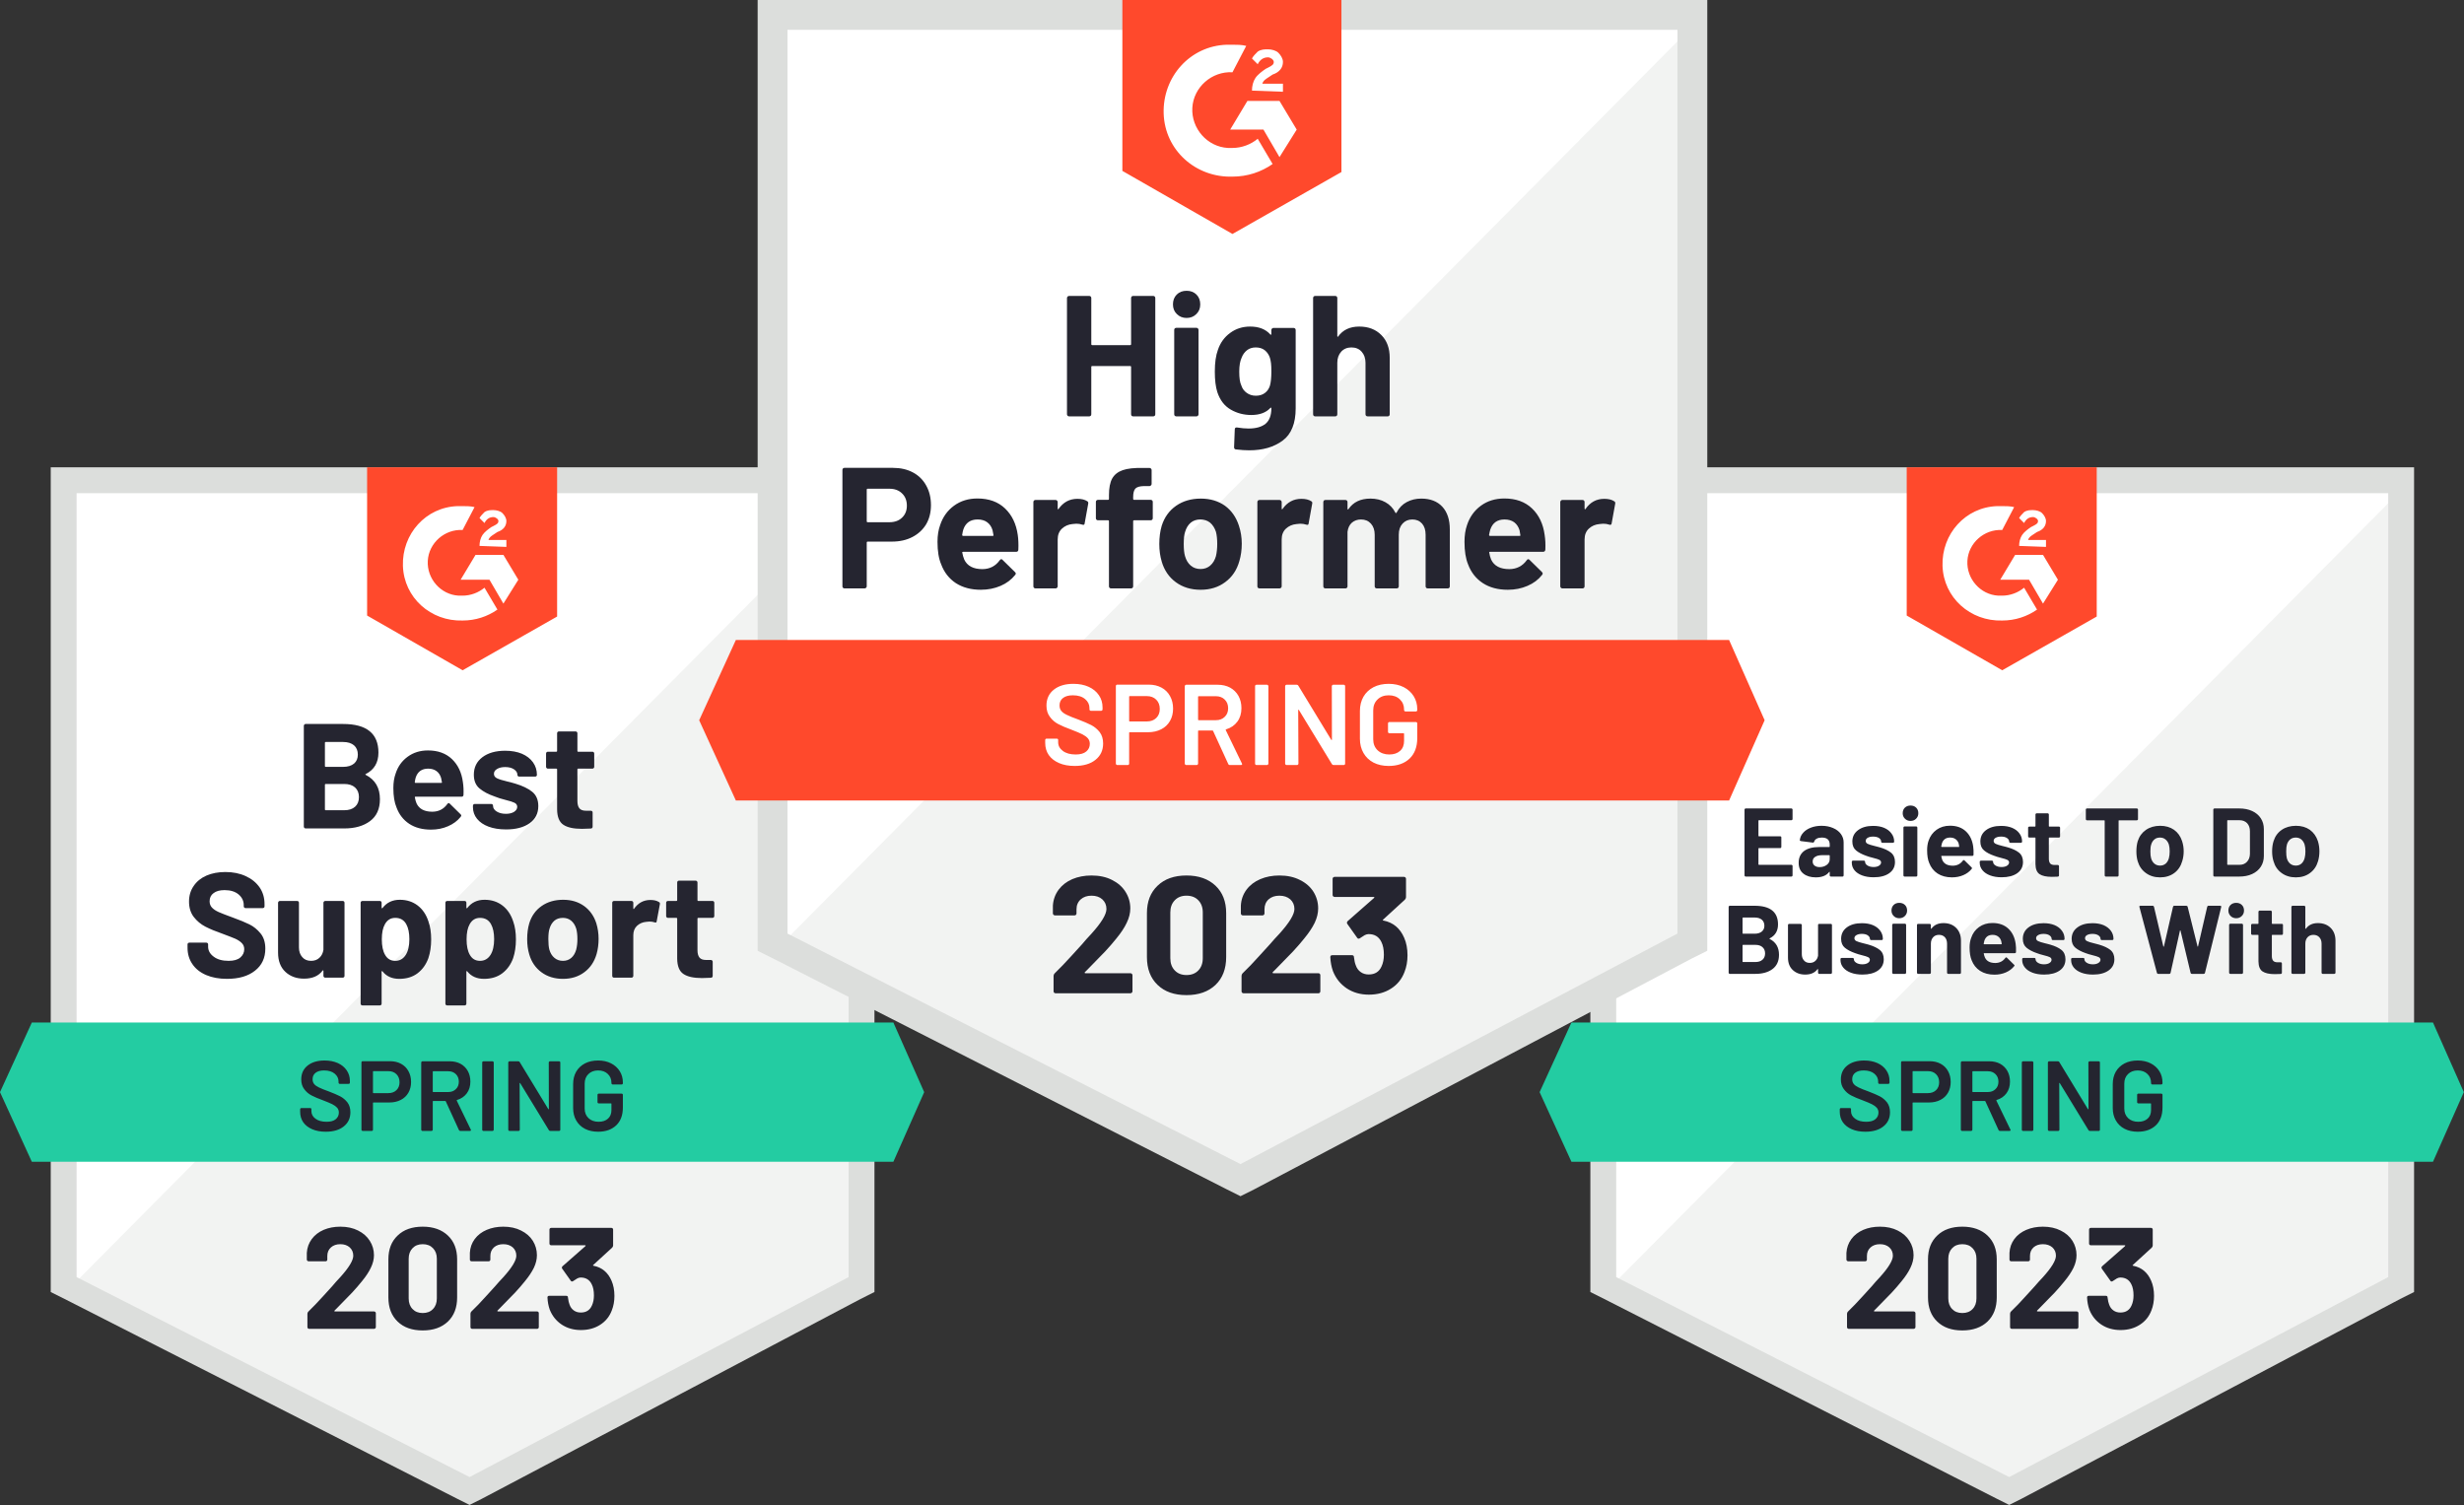
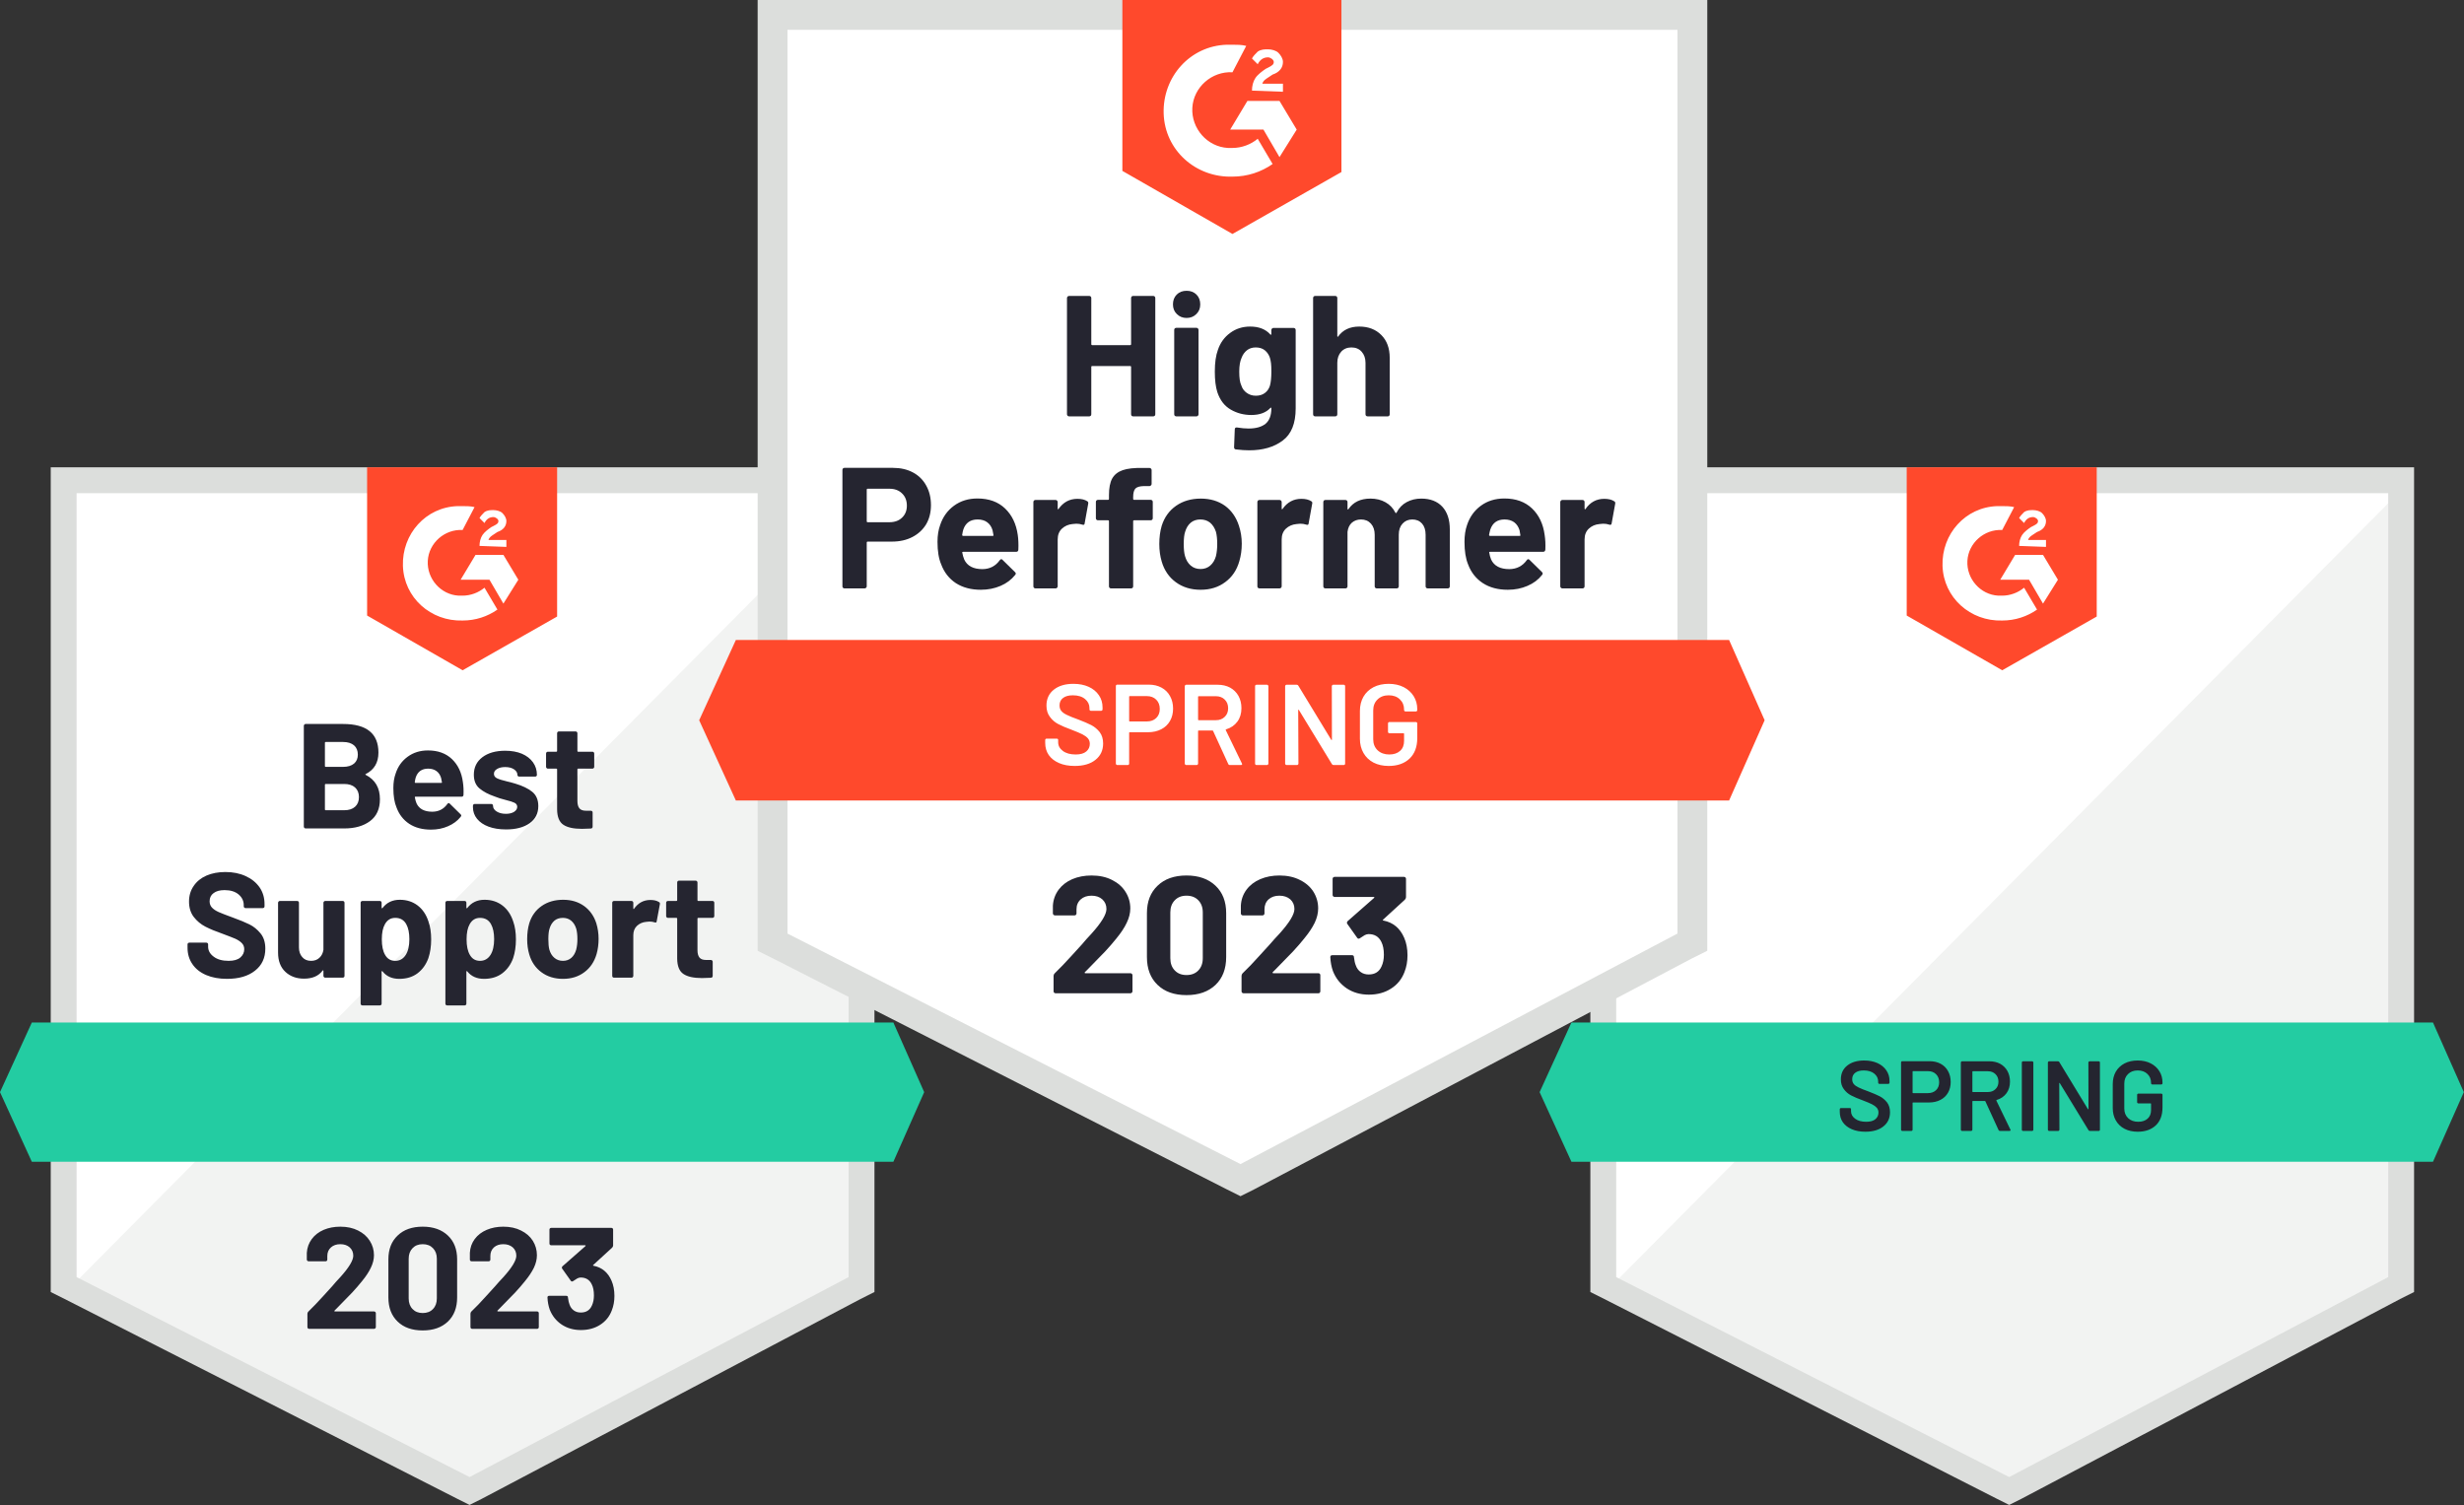
<svg xmlns="http://www.w3.org/2000/svg" width="100%" height="100%" viewBox="0 0 2737 1672" version="1.1" xml:space="preserve" style="fill-rule:evenodd;clip-rule:evenodd;stroke-linejoin:round;stroke-miterlimit:2;">
  <rect x="0" y="0" width="2737" height="1672" fill="#333333" stroke="none" />
  <g transform="matrix(1,0,0,1,-958.333,-18733.3)">
    <g transform="matrix(8.572,0,0,8.572,1031.17,19265.6)">
      <path d="M0,104.233L52.382,130.888L102.774,104.233L102.774,0L0,0L0,104.233Z" style="fill:white;fill-rule:nonzero;" />
    </g>
    <g transform="matrix(-5.87,5.915,5.915,5.87,1387.34,19137.6)">
      <path d="M-31.56,56.824L117.349,56.824L98.156,114.379L44.21,132.024L-31.56,56.824Z" style="fill:rgb(242,243,242);fill-rule:nonzero;" />
    </g>
    <g transform="matrix(8.333,0,0,8.333,1014.69,19252.4)">
      <path d="M0,0L0,109.935L1.857,110.864L54.238,137.519L55.83,138.314L57.421,137.519L107.946,110.864L109.803,109.935L109.803,0L0,0ZM3.448,107.946L3.448,3.448L106.355,3.448L106.355,107.946L55.83,134.601L3.448,107.946Z" style="fill:rgb(220,222,220);fill-rule:nonzero;" />
    </g>
    <g transform="matrix(8.333,0,0,8.333,1366.11,19252.4)">
      <path d="M12.731,5.172C13.261,5.172 13.792,5.172 14.322,5.304L12.731,8.355C10.344,8.222 8.222,10.079 8.089,12.466C7.957,14.853 9.813,16.974 12.2,17.107L12.731,17.107C13.792,17.107 14.853,16.709 15.648,16.046L17.372,18.964C16.046,19.892 14.455,20.422 12.731,20.422C8.487,20.555 4.907,17.372 4.774,13.129C4.641,8.885 7.824,5.304 12.068,5.172L12.731,5.172ZM18.168,11.67L20.157,14.985L18.168,18.168L16.311,14.985L12.466,14.985L14.455,11.67L18.168,11.67ZM14.985,10.476C14.985,9.946 15.118,9.415 15.383,9.018C15.648,8.62 16.179,8.222 16.576,7.957L16.842,7.824C17.372,7.559 17.505,7.426 17.505,7.161C17.505,6.896 17.107,6.631 16.842,6.631C16.311,6.631 15.913,6.896 15.648,7.426L14.985,6.763C15.118,6.498 15.383,6.233 15.648,5.968C16.046,5.702 16.444,5.702 16.842,5.702C17.24,5.702 17.77,5.835 18.035,6.1C18.3,6.365 18.566,6.763 18.566,7.161C18.566,7.824 18.168,8.355 17.372,8.62L16.974,8.885C16.576,9.15 16.311,9.283 16.179,9.681L18.566,9.681L18.566,10.609L14.985,10.476ZM12.731,27.053L25.329,19.892L25.329,0L0,0L0,19.759L12.731,27.053Z" style="fill:rgb(255,73,44);fill-rule:nonzero;" />
    </g>
    <g transform="matrix(8.333,0,0,8.333,958.333,19869.1)">
      <path d="M119.085,0L4.244,0L0,9.283L4.244,18.566L119.085,18.566L123.196,9.283L119.085,0Z" style="fill:rgb(35,204,162);fill-rule:nonzero;" />
    </g>
    <g transform="matrix(8.333,0,0,8.333,1166.64,19537.5)">
      <path d="M5.265,33.975C4.204,33.975 3.28,33.807 2.493,33.471C1.689,33.126 1.074,32.64 0.65,32.013C0.217,31.385 0,30.655 0,29.824L0,29.387C0,29.316 0.022,29.259 0.066,29.214C0.119,29.17 0.177,29.148 0.239,29.148L2.506,29.148C2.568,29.148 2.626,29.17 2.679,29.214C2.723,29.259 2.745,29.316 2.745,29.387L2.745,29.679C2.745,30.209 2.993,30.655 3.488,31.018C3.974,31.389 4.637,31.575 5.477,31.575C6.175,31.575 6.697,31.425 7.042,31.124C7.386,30.823 7.559,30.457 7.559,30.023C7.559,29.696 7.453,29.427 7.241,29.214C7.028,28.993 6.741,28.799 6.379,28.631C6.007,28.472 5.428,28.246 4.641,27.955C3.748,27.645 2.993,27.331 2.374,27.013C1.764,26.695 1.247,26.262 0.822,25.713C0.407,25.165 0.199,24.485 0.199,23.671C0.199,22.876 0.407,22.182 0.822,21.589C1.229,20.988 1.795,20.528 2.52,20.21C3.253,19.892 4.098,19.733 5.053,19.733C6.06,19.733 6.958,19.914 7.745,20.276C8.531,20.63 9.15,21.13 9.601,21.775C10.043,22.411 10.264,23.158 10.264,24.016L10.264,24.308C10.264,24.379 10.242,24.436 10.198,24.48C10.145,24.524 10.087,24.546 10.025,24.546L7.745,24.546C7.674,24.546 7.616,24.524 7.572,24.48C7.519,24.436 7.493,24.379 7.493,24.308L7.493,24.149C7.493,23.592 7.267,23.119 6.816,22.73C6.357,22.341 5.729,22.146 4.933,22.146C4.305,22.146 3.819,22.279 3.474,22.544C3.121,22.8 2.944,23.163 2.944,23.631C2.944,23.967 3.046,24.246 3.249,24.467C3.461,24.697 3.766,24.9 4.164,25.077C4.571,25.254 5.198,25.497 6.047,25.806C6.993,26.151 7.731,26.456 8.262,26.721C8.801,26.987 9.287,27.38 9.72,27.902C10.154,28.423 10.37,29.104 10.37,29.944C10.37,31.19 9.911,32.172 8.991,32.888C8.08,33.613 6.838,33.975 5.265,33.975ZM18.115,23.83C18.115,23.768 18.141,23.711 18.194,23.658C18.239,23.614 18.292,23.592 18.353,23.592L20.687,23.592C20.749,23.592 20.807,23.614 20.86,23.658C20.904,23.711 20.926,23.768 20.926,23.83L20.926,33.577C20.926,33.648 20.904,33.706 20.86,33.75C20.807,33.794 20.749,33.816 20.687,33.816L18.353,33.816C18.292,33.816 18.239,33.794 18.194,33.75C18.141,33.706 18.115,33.648 18.115,33.577L18.115,32.901C18.115,32.866 18.102,32.844 18.075,32.835C18.048,32.826 18.022,32.844 17.995,32.888C17.465,33.595 16.643,33.949 15.529,33.949C14.521,33.949 13.694,33.648 13.049,33.047C12.395,32.437 12.068,31.579 12.068,30.474L12.068,23.83C12.068,23.768 12.094,23.711 12.147,23.658C12.191,23.614 12.245,23.592 12.306,23.592L14.614,23.592C14.685,23.592 14.742,23.614 14.786,23.658C14.83,23.711 14.853,23.768 14.853,23.83L14.853,29.785C14.853,30.315 14.998,30.744 15.29,31.071C15.573,31.407 15.966,31.575 16.47,31.575C16.921,31.575 17.293,31.438 17.584,31.164C17.876,30.89 18.053,30.536 18.115,30.103L18.115,23.83ZM32.119,26.337C32.357,27.009 32.477,27.804 32.477,28.724C32.477,29.643 32.353,30.474 32.105,31.217C31.796,32.066 31.314,32.737 30.66,33.233C30.006,33.728 29.192,33.975 28.22,33.975C27.265,33.975 26.522,33.644 25.992,32.981C25.965,32.945 25.939,32.932 25.912,32.941C25.886,32.95 25.873,32.976 25.873,33.02L25.873,37.277C25.873,37.348 25.85,37.405 25.806,37.45C25.762,37.494 25.705,37.516 25.634,37.516L23.313,37.516C23.242,37.516 23.185,37.494 23.141,37.45C23.097,37.405 23.074,37.348 23.074,37.277L23.074,23.83C23.074,23.768 23.097,23.711 23.141,23.658C23.185,23.614 23.242,23.592 23.313,23.592L25.634,23.592C25.705,23.592 25.762,23.614 25.806,23.658C25.85,23.711 25.873,23.768 25.873,23.83L25.873,24.48C25.873,24.524 25.886,24.551 25.912,24.56C25.939,24.569 25.965,24.56 25.992,24.533C26.549,23.799 27.318,23.433 28.299,23.433C29.219,23.433 30.015,23.689 30.686,24.202C31.349,24.714 31.827,25.426 32.119,26.337ZM29.082,30.793C29.409,30.28 29.572,29.577 29.572,28.684C29.572,27.853 29.435,27.19 29.161,26.695C28.852,26.129 28.361,25.846 27.689,25.846C27.079,25.846 26.62,26.129 26.31,26.695C26.036,27.172 25.899,27.844 25.899,28.711C25.899,29.595 26.045,30.284 26.337,30.779C26.637,31.31 27.088,31.575 27.689,31.575C28.282,31.575 28.746,31.314 29.082,30.793ZM43.417,26.337C43.656,27.009 43.775,27.804 43.775,28.724C43.775,29.643 43.651,30.474 43.404,31.217C43.094,32.066 42.613,32.737 41.958,33.233C41.304,33.728 40.491,33.975 39.518,33.975C38.564,33.975 37.821,33.644 37.29,32.981C37.264,32.945 37.237,32.932 37.211,32.941C37.184,32.95 37.171,32.976 37.171,33.02L37.171,37.277C37.171,37.348 37.149,37.405 37.105,37.45C37.061,37.494 37.003,37.516 36.932,37.516L34.612,37.516C34.541,37.516 34.484,37.494 34.439,37.45C34.395,37.405 34.373,37.348 34.373,37.277L34.373,23.83C34.373,23.768 34.395,23.711 34.439,23.658C34.484,23.614 34.541,23.592 34.612,23.592L36.932,23.592C37.003,23.592 37.061,23.614 37.105,23.658C37.149,23.711 37.171,23.768 37.171,23.83L37.171,24.48C37.171,24.524 37.184,24.551 37.211,24.56C37.237,24.569 37.264,24.56 37.29,24.533C37.847,23.799 38.617,23.433 39.598,23.433C40.517,23.433 41.313,23.689 41.985,24.202C42.648,24.714 43.125,25.426 43.417,26.337ZM40.38,30.793C40.707,30.28 40.871,29.577 40.871,28.684C40.871,27.853 40.734,27.19 40.46,26.695C40.15,26.129 39.66,25.846 38.988,25.846C38.378,25.846 37.918,26.129 37.609,26.695C37.335,27.172 37.198,27.844 37.198,28.711C37.198,29.595 37.344,30.284 37.635,30.779C37.936,31.31 38.387,31.575 38.988,31.575C39.58,31.575 40.044,31.314 40.38,30.793ZM50.048,33.975C48.934,33.975 47.979,33.683 47.183,33.1C46.388,32.516 45.844,31.721 45.552,30.713C45.367,30.094 45.274,29.418 45.274,28.684C45.274,27.906 45.367,27.203 45.552,26.575C45.853,25.594 46.401,24.825 47.197,24.268C47.992,23.711 48.951,23.433 50.074,23.433C51.153,23.433 52.077,23.707 52.846,24.255C53.624,24.812 54.172,25.581 54.49,26.562C54.694,27.225 54.795,27.919 54.795,28.644C54.795,29.36 54.707,30.032 54.53,30.66C54.229,31.694 53.686,32.503 52.899,33.087C52.112,33.679 51.162,33.975 50.048,33.975ZM50.048,31.575C50.481,31.575 50.852,31.442 51.162,31.177C51.462,30.912 51.679,30.545 51.811,30.076C51.918,29.652 51.971,29.188 51.971,28.684C51.971,28.127 51.918,27.658 51.811,27.278C51.67,26.827 51.445,26.474 51.135,26.217C50.835,25.97 50.468,25.846 50.034,25.846C49.575,25.846 49.199,25.97 48.907,26.217C48.607,26.474 48.39,26.827 48.257,27.278C48.151,27.588 48.098,28.056 48.098,28.684C48.098,29.285 48.143,29.749 48.231,30.076C48.364,30.545 48.589,30.912 48.907,31.177C49.217,31.442 49.597,31.575 50.048,31.575ZM61.704,23.459C62.182,23.459 62.562,23.552 62.845,23.738C62.951,23.791 62.991,23.888 62.964,24.029L62.54,26.297C62.531,26.456 62.438,26.505 62.261,26.443C62.067,26.372 61.837,26.337 61.572,26.337C61.457,26.337 61.311,26.35 61.134,26.377C60.657,26.421 60.25,26.598 59.914,26.907C59.587,27.216 59.423,27.632 59.423,28.154L59.423,33.577C59.423,33.648 59.397,33.706 59.344,33.75C59.3,33.794 59.247,33.816 59.185,33.816L56.851,33.816C56.789,33.816 56.731,33.794 56.678,33.75C56.634,33.706 56.612,33.648 56.612,33.577L56.612,23.83C56.612,23.768 56.634,23.711 56.678,23.658C56.731,23.614 56.789,23.592 56.851,23.592L59.185,23.592C59.247,23.592 59.3,23.614 59.344,23.658C59.397,23.711 59.423,23.768 59.423,23.83L59.423,24.586C59.423,24.622 59.437,24.648 59.463,24.666C59.49,24.684 59.507,24.675 59.516,24.639C60.064,23.852 60.794,23.459 61.704,23.459ZM70.218,25.607C70.218,25.669 70.196,25.722 70.152,25.767C70.108,25.82 70.05,25.846 69.979,25.846L68.07,25.846C68.008,25.846 67.977,25.877 67.977,25.939L67.977,30.156C67.977,30.589 68.065,30.916 68.242,31.137C68.419,31.349 68.706,31.456 69.104,31.456L69.767,31.456C69.829,31.456 69.882,31.478 69.926,31.522C69.979,31.566 70.006,31.624 70.006,31.694L70.006,33.577C70.006,33.728 69.926,33.812 69.767,33.829C69.21,33.856 68.812,33.869 68.574,33.869C67.469,33.869 66.646,33.688 66.107,33.325C65.559,32.963 65.28,32.278 65.272,31.27L65.272,25.939C65.272,25.877 65.236,25.846 65.166,25.846L64.038,25.846C63.968,25.846 63.91,25.82 63.866,25.767C63.822,25.722 63.8,25.669 63.8,25.607L63.8,23.83C63.8,23.768 63.822,23.711 63.866,23.658C63.91,23.614 63.968,23.592 64.038,23.592L65.166,23.592C65.236,23.592 65.272,23.556 65.272,23.486L65.272,21.125C65.272,21.063 65.294,21.006 65.338,20.953C65.382,20.908 65.44,20.886 65.51,20.886L67.738,20.886C67.8,20.886 67.853,20.908 67.897,20.953C67.95,21.006 67.977,21.063 67.977,21.125L67.977,23.486C67.977,23.556 68.008,23.592 68.07,23.592L69.979,23.592C70.05,23.592 70.108,23.614 70.152,23.658C70.196,23.711 70.218,23.768 70.218,23.83L70.218,25.607ZM23.764,6.67C23.684,6.706 23.684,6.746 23.764,6.79C25.019,7.435 25.647,8.514 25.647,10.025C25.647,11.316 25.21,12.289 24.334,12.943C23.459,13.597 22.314,13.924 20.9,13.924L15.741,13.924C15.679,13.924 15.626,13.902 15.582,13.858C15.529,13.814 15.502,13.756 15.502,13.686L15.502,0.239C15.502,0.177 15.529,0.119 15.582,0.066C15.626,0.022 15.679,0 15.741,0L20.741,0C23.879,0 25.448,1.273 25.448,3.819C25.448,5.145 24.887,6.096 23.764,6.67ZM18.407,2.4C18.345,2.4 18.314,2.436 18.314,2.506L18.314,5.609C18.314,5.68 18.345,5.716 18.407,5.716L20.741,5.716C21.359,5.716 21.846,5.57 22.199,5.278C22.535,4.986 22.703,4.588 22.703,4.084C22.703,3.563 22.535,3.152 22.199,2.851C21.846,2.551 21.359,2.4 20.741,2.4L18.407,2.4ZM20.9,11.497C21.51,11.497 21.987,11.343 22.332,11.033C22.677,10.724 22.849,10.295 22.849,9.747C22.849,9.208 22.677,8.779 22.332,8.461C21.987,8.151 21.501,7.997 20.873,7.997L18.407,7.997C18.345,7.997 18.314,8.032 18.314,8.103L18.314,11.391C18.314,11.462 18.345,11.497 18.407,11.497L20.9,11.497ZM36.707,7.758C36.787,8.262 36.813,8.823 36.787,9.442C36.778,9.61 36.694,9.694 36.535,9.694L30.381,9.694C30.302,9.694 30.275,9.725 30.302,9.787C30.346,10.052 30.421,10.317 30.527,10.582C30.872,11.325 31.575,11.696 32.636,11.696C33.485,11.688 34.152,11.343 34.638,10.662C34.691,10.582 34.753,10.543 34.824,10.543C34.859,10.543 34.903,10.569 34.957,10.622L36.389,12.028C36.459,12.099 36.495,12.161 36.495,12.214C36.495,12.24 36.468,12.293 36.415,12.373C35.973,12.921 35.407,13.341 34.718,13.633C34.037,13.933 33.281,14.083 32.45,14.083C31.31,14.083 30.346,13.827 29.559,13.314C28.772,12.793 28.207,12.068 27.862,11.139C27.579,10.476 27.437,9.61 27.437,8.54C27.437,7.806 27.539,7.161 27.742,6.604C28.043,5.667 28.578,4.92 29.347,4.363C30.107,3.806 31.009,3.527 32.052,3.527C33.378,3.527 34.444,3.912 35.248,4.681C36.053,5.45 36.539,6.476 36.707,7.758ZM32.079,5.954C31.239,5.954 30.686,6.343 30.421,7.121C30.368,7.298 30.324,7.51 30.289,7.758C30.289,7.82 30.32,7.851 30.381,7.851L33.829,7.851C33.909,7.851 33.935,7.82 33.909,7.758C33.838,7.378 33.803,7.192 33.803,7.201C33.688,6.803 33.48,6.494 33.18,6.273C32.879,6.06 32.512,5.954 32.079,5.954ZM42.462,14.057C41.569,14.057 40.791,13.933 40.128,13.686C39.465,13.438 38.953,13.089 38.59,12.638C38.228,12.187 38.046,11.674 38.046,11.1L38.046,10.901C38.046,10.839 38.068,10.781 38.113,10.728C38.157,10.684 38.214,10.662 38.285,10.662L40.486,10.662C40.557,10.662 40.615,10.684 40.659,10.728C40.703,10.781 40.725,10.839 40.725,10.901L40.725,10.914C40.725,11.215 40.889,11.467 41.216,11.67C41.543,11.873 41.95,11.975 42.436,11.975C42.887,11.975 43.254,11.886 43.536,11.71C43.811,11.524 43.948,11.303 43.948,11.047C43.948,10.808 43.828,10.627 43.59,10.503C43.351,10.388 42.962,10.264 42.423,10.132C41.795,9.972 41.304,9.818 40.951,9.667C40.102,9.376 39.426,9.018 38.922,8.593C38.418,8.169 38.166,7.559 38.166,6.763C38.166,5.782 38.546,5.004 39.306,4.429C40.066,3.855 41.079,3.567 42.343,3.567C43.192,3.567 43.934,3.7 44.571,3.965C45.207,4.239 45.702,4.624 46.056,5.119C46.401,5.605 46.573,6.162 46.573,6.79C46.573,6.852 46.551,6.905 46.507,6.949C46.463,6.993 46.405,7.015 46.335,7.015L44.213,7.015C44.142,7.015 44.085,6.993 44.04,6.949C43.996,6.905 43.974,6.852 43.974,6.79C43.974,6.498 43.824,6.25 43.523,6.047C43.223,5.844 42.829,5.742 42.343,5.742C41.901,5.742 41.543,5.826 41.269,5.994C40.986,6.153 40.844,6.37 40.844,6.644C40.844,6.909 40.982,7.108 41.256,7.241C41.53,7.373 41.985,7.515 42.621,7.665C42.763,7.7 42.926,7.74 43.112,7.784C43.298,7.829 43.497,7.886 43.709,7.957C44.655,8.24 45.397,8.598 45.937,9.031C46.485,9.473 46.759,10.109 46.759,10.94C46.759,11.922 46.37,12.687 45.592,13.235C44.814,13.783 43.771,14.057 42.462,14.057ZM54.212,5.716C54.212,5.777 54.19,5.831 54.145,5.875C54.101,5.928 54.044,5.954 53.973,5.954L52.063,5.954C52.002,5.954 51.971,5.985 51.971,6.047L51.971,10.264C51.971,10.697 52.059,11.024 52.236,11.246C52.413,11.458 52.704,11.564 53.111,11.564L53.761,11.564C53.823,11.564 53.88,11.586 53.933,11.63C53.977,11.674 54,11.732 54,11.802L54,13.686C54,13.836 53.92,13.92 53.761,13.938C53.204,13.964 52.806,13.977 52.567,13.977C51.462,13.977 50.64,13.796 50.101,13.434C49.553,13.071 49.274,12.386 49.265,11.378L49.265,6.047C49.265,5.985 49.23,5.954 49.159,5.954L48.032,5.954C47.961,5.954 47.904,5.928 47.86,5.875C47.815,5.831 47.793,5.777 47.793,5.716L47.793,3.939C47.793,3.877 47.815,3.819 47.86,3.766C47.904,3.722 47.961,3.7 48.032,3.7L49.159,3.7C49.23,3.7 49.265,3.665 49.265,3.594L49.265,1.233C49.265,1.171 49.287,1.114 49.332,1.061C49.376,1.017 49.433,0.995 49.504,0.995L51.732,0.995C51.794,0.995 51.851,1.017 51.904,1.061C51.949,1.114 51.971,1.171 51.971,1.233L51.971,3.594C51.971,3.665 52.002,3.7 52.063,3.7L53.973,3.7C54.044,3.7 54.101,3.722 54.145,3.766C54.19,3.819 54.212,3.877 54.212,3.939L54.212,5.716Z" style="fill:rgb(37,37,48);fill-rule:nonzero;" />
    </g>
    <g transform="matrix(8.333,0,0,8.333,1291.74,19911.3)">
-       <path d="M3.408,9.495C2.719,9.495 2.117,9.384 1.605,9.163C1.092,8.942 0.694,8.633 0.411,8.235C0.137,7.837 0,7.369 0,6.829L0,6.498C0,6.454 0.018,6.414 0.053,6.379C0.08,6.352 0.115,6.339 0.159,6.339L1.339,6.339C1.384,6.339 1.423,6.352 1.459,6.379C1.485,6.414 1.499,6.454 1.499,6.498L1.499,6.75C1.499,7.157 1.68,7.493 2.042,7.758C2.405,8.032 2.9,8.169 3.527,8.169C4.067,8.169 4.473,8.054 4.748,7.824C5.022,7.594 5.159,7.298 5.159,6.936C5.159,6.688 5.083,6.476 4.933,6.299C4.783,6.131 4.571,5.976 4.297,5.835C4.014,5.693 3.594,5.517 3.037,5.304C2.409,5.075 1.901,4.858 1.512,4.655C1.123,4.451 0.8,4.173 0.544,3.819C0.278,3.474 0.146,3.041 0.146,2.52C0.146,1.742 0.429,1.127 0.995,0.676C1.56,0.225 2.316,-0 3.262,-0C3.925,-0 4.513,0.115 5.026,0.345C5.53,0.575 5.923,0.897 6.206,1.313C6.489,1.72 6.631,2.192 6.631,2.732L6.631,2.957C6.631,3.001 6.613,3.041 6.578,3.077C6.551,3.103 6.516,3.116 6.471,3.116L5.278,3.116C5.234,3.116 5.198,3.103 5.172,3.077C5.137,3.041 5.119,3.001 5.119,2.957L5.119,2.811C5.119,2.396 4.951,2.047 4.615,1.764C4.27,1.472 3.797,1.326 3.196,1.326C2.71,1.326 2.334,1.428 2.069,1.631C1.795,1.834 1.658,2.122 1.658,2.493C1.658,2.758 1.728,2.975 1.87,3.143C2.011,3.311 2.223,3.461 2.506,3.594C2.789,3.735 3.227,3.912 3.819,4.124C4.447,4.363 4.951,4.58 5.331,4.774C5.702,4.969 6.025,5.238 6.299,5.583C6.564,5.937 6.697,6.374 6.697,6.896C6.697,7.691 6.401,8.324 5.808,8.792C5.225,9.261 4.425,9.495 3.408,9.495ZM11.975,0.093C12.532,0.093 13.022,0.208 13.447,0.438C13.871,0.667 14.198,0.99 14.428,1.406C14.667,1.83 14.786,2.316 14.786,2.864C14.786,3.404 14.667,3.881 14.428,4.297C14.189,4.712 13.854,5.03 13.42,5.251C12.978,5.481 12.47,5.596 11.895,5.596L9.773,5.596C9.729,5.596 9.707,5.618 9.707,5.663L9.707,9.23C9.707,9.274 9.694,9.309 9.667,9.336C9.632,9.371 9.592,9.389 9.548,9.389L8.328,9.389C8.284,9.389 8.248,9.371 8.222,9.336C8.187,9.309 8.169,9.274 8.169,9.23L8.169,0.252C8.169,0.208 8.187,0.168 8.222,0.133C8.248,0.106 8.284,0.093 8.328,0.093L11.975,0.093ZM11.749,4.35C12.2,4.35 12.563,4.217 12.837,3.952C13.111,3.687 13.248,3.337 13.248,2.904C13.248,2.462 13.111,2.104 12.837,1.83C12.563,1.556 12.2,1.419 11.749,1.419L9.773,1.419C9.729,1.419 9.707,1.441 9.707,1.485L9.707,4.283C9.707,4.328 9.729,4.35 9.773,4.35L11.749,4.35ZM21.351,9.389C21.262,9.389 21.2,9.349 21.165,9.27L19.414,5.45C19.397,5.415 19.37,5.397 19.335,5.397L17.743,5.397C17.699,5.397 17.677,5.419 17.677,5.464L17.677,9.23C17.677,9.274 17.659,9.309 17.624,9.336C17.598,9.371 17.562,9.389 17.518,9.389L16.298,9.389C16.254,9.389 16.218,9.371 16.192,9.336C16.157,9.309 16.139,9.274 16.139,9.23L16.139,0.265C16.139,0.221 16.157,0.186 16.192,0.159C16.218,0.124 16.254,0.106 16.298,0.106L19.945,0.106C20.484,0.106 20.962,0.217 21.377,0.438C21.793,0.667 22.115,0.986 22.345,1.392C22.575,1.808 22.69,2.281 22.69,2.811C22.69,3.421 22.535,3.939 22.226,4.363C21.907,4.796 21.47,5.097 20.913,5.265C20.895,5.265 20.882,5.274 20.873,5.291C20.864,5.309 20.864,5.327 20.873,5.344L22.743,9.203C22.761,9.239 22.769,9.265 22.769,9.283C22.769,9.354 22.721,9.389 22.624,9.389L21.351,9.389ZM17.743,1.432C17.699,1.432 17.677,1.454 17.677,1.498L17.677,4.137C17.677,4.182 17.699,4.204 17.743,4.204L19.733,4.204C20.157,4.204 20.497,4.076 20.754,3.819C21.019,3.572 21.152,3.24 21.152,2.825C21.152,2.409 21.019,2.073 20.754,1.817C20.497,1.56 20.157,1.432 19.733,1.432L17.743,1.432ZM24.427,9.389C24.383,9.389 24.343,9.371 24.308,9.336C24.281,9.309 24.268,9.274 24.268,9.23L24.268,0.265C24.268,0.221 24.281,0.186 24.308,0.159C24.343,0.124 24.383,0.106 24.427,0.106L25.647,0.106C25.691,0.106 25.727,0.124 25.753,0.159C25.789,0.186 25.806,0.221 25.806,0.265L25.806,9.23C25.806,9.274 25.789,9.309 25.753,9.336C25.727,9.371 25.691,9.389 25.647,9.389L24.427,9.389ZM33.14,0.265C33.14,0.221 33.157,0.186 33.193,0.159C33.219,0.124 33.255,0.106 33.299,0.106L34.519,0.106C34.563,0.106 34.603,0.124 34.638,0.159C34.665,0.186 34.678,0.221 34.678,0.265L34.678,9.23C34.678,9.274 34.665,9.309 34.638,9.336C34.603,9.371 34.563,9.389 34.519,9.389L33.339,9.389C33.25,9.389 33.188,9.354 33.153,9.283L29.334,3.024C29.316,2.997 29.298,2.984 29.281,2.984C29.263,2.993 29.254,3.015 29.254,3.05L29.281,9.23C29.281,9.274 29.263,9.309 29.228,9.336C29.201,9.371 29.166,9.389 29.122,9.389L27.902,9.389C27.857,9.389 27.822,9.371 27.795,9.336C27.76,9.309 27.742,9.274 27.742,9.23L27.742,0.265C27.742,0.221 27.76,0.186 27.795,0.159C27.822,0.124 27.857,0.106 27.902,0.106L29.082,0.106C29.17,0.106 29.232,0.141 29.267,0.212L33.073,6.471C33.091,6.498 33.109,6.507 33.126,6.498C33.144,6.498 33.153,6.48 33.153,6.445L33.14,0.265ZM39.717,9.495C39.054,9.495 38.471,9.367 37.967,9.11C37.463,8.845 37.074,8.474 36.8,7.996C36.526,7.519 36.389,6.971 36.389,6.352L36.389,3.143C36.389,2.515 36.526,1.963 36.8,1.485C37.074,1.017 37.463,0.65 37.967,0.385C38.471,0.128 39.054,-0 39.717,-0C40.371,-0 40.951,0.128 41.454,0.385C41.95,0.641 42.334,0.99 42.608,1.432C42.882,1.874 43.019,2.374 43.019,2.931L43.019,3.037C43.019,3.081 43.006,3.116 42.98,3.143C42.944,3.178 42.904,3.196 42.86,3.196L41.653,3.196C41.609,3.196 41.574,3.178 41.547,3.143C41.512,3.116 41.494,3.081 41.494,3.037L41.494,2.97C41.494,2.493 41.331,2.1 41.004,1.79C40.685,1.481 40.257,1.326 39.717,1.326C39.178,1.326 38.745,1.49 38.418,1.817C38.091,2.135 37.927,2.559 37.927,3.09L37.927,6.405C37.927,6.936 38.099,7.364 38.444,7.691C38.789,8.01 39.235,8.169 39.784,8.169C40.314,8.169 40.734,8.027 41.043,7.745C41.344,7.47 41.494,7.09 41.494,6.604L41.494,5.782C41.494,5.738 41.472,5.716 41.428,5.716L39.797,5.716C39.753,5.716 39.713,5.698 39.677,5.663C39.651,5.636 39.638,5.601 39.638,5.556L39.638,4.575C39.638,4.531 39.651,4.496 39.677,4.469C39.713,4.434 39.753,4.416 39.797,4.416L42.86,4.416C42.904,4.416 42.944,4.434 42.98,4.469C43.006,4.496 43.019,4.531 43.019,4.575L43.019,6.273C43.019,7.289 42.723,8.08 42.131,8.646C41.53,9.212 40.725,9.495 39.717,9.495Z" style="fill:rgb(36,37,48);fill-rule:nonzero;" />
-     </g>
+       </g>
    <g transform="matrix(8.333,0,0,8.333,1299.14,20095.9)">
      <path d="M3.7,11.179C3.673,11.206 3.665,11.232 3.673,11.259C3.691,11.285 3.718,11.299 3.753,11.299L8.965,11.299C9.026,11.299 9.079,11.321 9.124,11.365C9.177,11.409 9.203,11.462 9.203,11.524L9.203,13.394C9.203,13.456 9.177,13.509 9.124,13.553C9.079,13.597 9.026,13.619 8.965,13.619L0.318,13.619C0.248,13.619 0.19,13.597 0.146,13.553C0.102,13.509 0.08,13.456 0.08,13.394L0.08,11.617C0.08,11.502 0.119,11.405 0.199,11.325C0.827,10.715 1.468,10.048 2.122,9.323C2.776,8.598 3.187,8.147 3.355,7.97C3.709,7.546 4.071,7.139 4.443,6.75C5.609,5.459 6.193,4.5 6.193,3.872C6.193,3.421 6.034,3.05 5.716,2.758C5.397,2.475 4.982,2.334 4.469,2.334C3.956,2.334 3.541,2.475 3.222,2.758C2.895,3.05 2.732,3.435 2.732,3.912L2.732,4.389C2.732,4.451 2.71,4.504 2.666,4.549C2.621,4.593 2.568,4.615 2.506,4.615L0.239,4.615C0.177,4.615 0.124,4.593 0.08,4.549C0.027,4.504 0,4.451 0,4.389L0,3.488C0.044,2.798 0.265,2.184 0.663,1.644C1.061,1.114 1.587,0.707 2.241,0.424C2.904,0.141 3.647,-0 4.469,-0C5.38,-0 6.171,0.172 6.843,0.517C7.515,0.853 8.032,1.308 8.394,1.883C8.766,2.467 8.951,3.108 8.951,3.806C8.951,4.345 8.814,4.898 8.54,5.464C8.275,6.029 7.873,6.639 7.333,7.294C6.936,7.789 6.507,8.284 6.047,8.779C5.587,9.265 4.902,9.968 3.992,10.887L3.7,11.179ZM15.449,13.831C14.035,13.831 12.921,13.438 12.107,12.651C11.285,11.864 10.874,10.79 10.874,9.429L10.874,4.35C10.874,3.015 11.285,1.958 12.107,1.18C12.921,0.393 14.035,-0 15.449,-0C16.855,-0 17.973,0.393 18.804,1.18C19.627,1.958 20.038,3.015 20.038,4.35L20.038,9.429C20.038,10.79 19.627,11.864 18.804,12.651C17.973,13.438 16.855,13.831 15.449,13.831ZM15.449,11.511C16.024,11.511 16.479,11.334 16.815,10.98C17.16,10.627 17.332,10.154 17.332,9.561L17.332,4.27C17.332,3.687 17.16,3.218 16.815,2.864C16.479,2.511 16.024,2.334 15.449,2.334C14.883,2.334 14.433,2.511 14.097,2.864C13.752,3.218 13.579,3.687 13.579,4.27L13.579,9.561C13.579,10.154 13.752,10.627 14.097,10.98C14.433,11.334 14.883,11.511 15.449,11.511ZM25.422,11.179C25.395,11.206 25.391,11.232 25.408,11.259C25.417,11.285 25.444,11.299 25.488,11.299L30.7,11.299C30.762,11.299 30.815,11.321 30.859,11.365C30.903,11.409 30.925,11.462 30.925,11.524L30.925,13.394C30.925,13.456 30.903,13.509 30.859,13.553C30.815,13.597 30.762,13.619 30.7,13.619L22.04,13.619C21.978,13.619 21.925,13.597 21.881,13.553C21.837,13.509 21.815,13.456 21.815,13.394L21.815,11.617C21.815,11.502 21.85,11.405 21.921,11.325C22.557,10.715 23.198,10.048 23.844,9.323C24.498,8.598 24.909,8.147 25.077,7.97C25.439,7.546 25.806,7.139 26.178,6.75C27.345,5.459 27.928,4.5 27.928,3.872C27.928,3.421 27.769,3.05 27.451,2.758C27.124,2.475 26.704,2.334 26.191,2.334C25.678,2.334 25.263,2.475 24.944,2.758C24.626,3.05 24.467,3.435 24.467,3.912L24.467,4.389C24.467,4.451 24.445,4.504 24.401,4.549C24.356,4.593 24.299,4.615 24.228,4.615L21.961,4.615C21.899,4.615 21.846,4.593 21.801,4.549C21.757,4.504 21.735,4.451 21.735,4.389L21.735,3.488C21.77,2.798 21.987,2.184 22.385,1.644C22.783,1.114 23.313,0.707 23.976,0.424C24.639,0.141 25.378,-0 26.191,-0C27.101,-0 27.893,0.172 28.565,0.517C29.245,0.853 29.767,1.308 30.129,1.883C30.492,2.467 30.673,3.108 30.673,3.806C30.673,4.345 30.541,4.898 30.275,5.464C30.001,6.029 29.595,6.639 29.055,7.294C28.657,7.789 28.229,8.284 27.769,8.779C27.309,9.265 26.624,9.968 25.713,10.887L25.422,11.179ZM40.619,7.201C40.875,7.784 41.004,8.461 41.004,9.23C41.004,9.928 40.889,10.569 40.659,11.153C40.349,11.975 39.832,12.616 39.107,13.076C38.382,13.544 37.525,13.778 36.535,13.778C35.562,13.778 34.709,13.535 33.975,13.049C33.241,12.554 32.711,11.891 32.384,11.06C32.207,10.565 32.105,10.025 32.079,9.442C32.079,9.292 32.154,9.217 32.304,9.217L34.585,9.217C34.735,9.217 34.811,9.292 34.811,9.442C34.864,9.866 34.934,10.18 35.023,10.384C35.138,10.719 35.328,10.98 35.593,11.166C35.849,11.352 36.159,11.444 36.521,11.444C37.237,11.444 37.733,11.131 38.007,10.503C38.183,10.123 38.272,9.676 38.272,9.163C38.272,8.553 38.175,8.058 37.98,7.678C37.688,7.077 37.198,6.776 36.508,6.776C36.367,6.776 36.216,6.816 36.057,6.896C35.907,6.984 35.721,7.104 35.5,7.254C35.447,7.289 35.399,7.307 35.354,7.307C35.275,7.307 35.217,7.272 35.182,7.201L34.041,5.596C34.015,5.561 34.002,5.517 34.002,5.464C34.002,5.384 34.028,5.322 34.081,5.278L37.131,2.599C37.158,2.573 37.171,2.546 37.171,2.52C37.162,2.493 37.14,2.48 37.105,2.48L32.583,2.48C32.521,2.48 32.463,2.458 32.41,2.414C32.366,2.369 32.344,2.316 32.344,2.254L32.344,0.385C32.344,0.323 32.366,0.27 32.41,0.225C32.463,0.181 32.521,0.159 32.583,0.159L40.593,0.159C40.663,0.159 40.721,0.181 40.765,0.225C40.809,0.27 40.831,0.323 40.831,0.385L40.831,2.506C40.831,2.604 40.787,2.701 40.699,2.798L38.179,5.106C38.152,5.132 38.144,5.154 38.152,5.172C38.152,5.198 38.179,5.212 38.232,5.212C39.346,5.433 40.142,6.096 40.619,7.201Z" style="fill:rgb(37,37,48);fill-rule:nonzero;" />
    </g>
    <g transform="matrix(8.647,0,0,8.647,2737.49,19260.6)">
      <path d="M0,104.233L52.382,130.888L102.774,104.233L102.774,-0L0,-0L0,104.233Z" style="fill:white;fill-rule:nonzero;" />
    </g>
    <g transform="matrix(-5.87,5.915,5.915,5.87,3097.54,19137.6)">
      <path d="M-31.56,56.824L117.349,56.824L98.156,114.379L44.21,132.024L-31.56,56.824Z" style="fill:rgb(242,243,242);fill-rule:nonzero;" />
    </g>
    <g transform="matrix(8.333,0,0,8.333,2724.89,19252.4)">
      <path d="M0,-0L0,109.935L1.857,110.864L54.238,137.519L55.83,138.314L57.421,137.519L107.946,110.864L109.803,109.935L109.803,-0L0,-0ZM3.448,107.946L3.448,3.448L106.355,3.448L106.355,107.946L55.83,134.601L3.448,107.946Z" style="fill:rgb(220,222,220);fill-rule:nonzero;" />
    </g>
    <g transform="matrix(8.333,0,0,8.333,3076.3,19252.4)">
      <path d="M12.731,5.172C13.261,5.172 13.792,5.172 14.322,5.304L12.731,8.355C10.344,8.222 8.222,10.079 8.089,12.466C7.957,14.853 9.813,16.974 12.2,17.107L12.731,17.107C13.792,17.107 14.853,16.709 15.648,16.046L17.372,18.964C16.046,19.892 14.455,20.422 12.731,20.422C8.487,20.555 4.907,17.372 4.774,13.129C4.641,8.885 7.824,5.304 12.068,5.172L12.731,5.172ZM18.168,11.67L20.157,14.985L18.168,18.168L16.311,14.985L12.466,14.985L14.455,11.67L18.168,11.67ZM14.985,10.476C14.985,9.946 15.118,9.415 15.383,9.018C15.648,8.62 16.179,8.222 16.576,7.957L16.842,7.824C17.372,7.559 17.505,7.426 17.505,7.161C17.505,6.896 17.107,6.631 16.842,6.631C16.311,6.631 15.913,6.896 15.648,7.426L14.985,6.763C15.118,6.498 15.383,6.233 15.648,5.968C16.046,5.702 16.444,5.702 16.842,5.702C17.24,5.702 17.77,5.835 18.035,6.1C18.3,6.365 18.566,6.763 18.566,7.161C18.566,7.824 18.168,8.355 17.372,8.62L16.974,8.885C16.576,9.15 16.311,9.283 16.179,9.681L18.566,9.681L18.566,10.609L14.985,10.476ZM12.731,27.053L25.329,19.892L25.329,0L0,0L0,19.759L12.731,27.053Z" style="fill:rgb(255,73,44);fill-rule:nonzero;" />
    </g>
    <g transform="matrix(8.333,0,0,8.333,2668.53,19869.1)">
      <path d="M119.085,0L4.244,0L0,9.283L4.244,18.566L119.085,18.566L123.196,9.283L119.085,0Z" style="fill:rgb(35,204,162);fill-rule:nonzero;" />
    </g>
    <g transform="matrix(8.333,0,0,8.333,2878.5,19628.1)">
-       <path d="M5.469,17.71C5.413,17.733 5.413,17.757 5.469,17.781C6.298,18.205 6.713,18.909 6.713,19.891C6.713,20.732 6.422,21.369 5.84,21.801C5.265,22.226 4.507,22.438 3.566,22.438L0.156,22.438C0.116,22.438 0.08,22.422 0.048,22.391C0.016,22.359 0,22.324 0,22.285L0,13.512C0,13.473 0.016,13.438 0.048,13.406C0.08,13.375 0.116,13.359 0.156,13.359L3.458,13.359C5.54,13.359 6.582,14.188 6.582,15.847C6.582,16.711 6.211,17.332 5.469,17.71ZM1.927,14.927C1.879,14.927 1.855,14.951 1.855,14.998L1.855,17.014C1.855,17.061 1.879,17.085 1.927,17.085L3.458,17.085C3.873,17.085 4.196,16.987 4.428,16.79C4.651,16.601 4.763,16.346 4.763,16.024C4.763,15.686 4.651,15.418 4.428,15.222C4.196,15.025 3.873,14.927 3.458,14.927L1.927,14.927ZM3.566,20.858C3.973,20.858 4.288,20.756 4.511,20.551C4.743,20.347 4.858,20.068 4.858,19.714C4.858,19.36 4.743,19.081 4.511,18.877C4.288,18.673 3.969,18.571 3.554,18.571L1.927,18.571C1.879,18.571 1.855,18.594 1.855,18.641L1.855,20.787C1.855,20.834 1.879,20.858 1.927,20.858L3.566,20.858ZM11.919,15.929C11.919,15.882 11.931,15.843 11.954,15.811C11.986,15.788 12.026,15.776 12.074,15.776L13.606,15.776C13.654,15.776 13.694,15.788 13.726,15.811C13.757,15.843 13.773,15.882 13.773,15.929L13.773,22.285C13.773,22.324 13.757,22.359 13.726,22.391C13.694,22.422 13.654,22.438 13.606,22.438L12.074,22.438C12.026,22.438 11.986,22.422 11.954,22.391C11.931,22.359 11.919,22.324 11.919,22.285L11.919,21.837C11.919,21.813 11.907,21.801 11.883,21.801C11.867,21.793 11.851,21.801 11.835,21.825C11.484,22.296 10.941,22.532 10.207,22.532C9.537,22.532 8.987,22.332 8.556,21.931C8.125,21.538 7.91,20.98 7.91,20.257L7.91,15.929C7.91,15.882 7.926,15.843 7.958,15.811C7.99,15.788 8.026,15.776 8.065,15.776L9.597,15.776C9.637,15.776 9.673,15.788 9.705,15.811C9.737,15.843 9.753,15.882 9.753,15.929L9.753,19.809C9.753,20.154 9.848,20.433 10.04,20.646C10.223,20.866 10.483,20.976 10.818,20.976C11.121,20.976 11.368,20.885 11.56,20.705C11.751,20.532 11.871,20.3 11.919,20.009L11.919,15.929ZM17.842,22.532C17.252,22.532 16.737,22.45 16.298,22.285C15.86,22.12 15.52,21.892 15.281,21.601C15.034,21.302 14.91,20.968 14.91,20.599L14.91,20.469C14.91,20.422 14.926,20.382 14.958,20.351C14.99,20.327 15.03,20.316 15.078,20.316L16.538,20.316C16.578,20.316 16.613,20.327 16.645,20.351C16.677,20.382 16.693,20.422 16.693,20.469L16.693,20.481C16.693,20.669 16.801,20.83 17.016,20.964C17.232,21.098 17.499,21.164 17.818,21.164C18.121,21.164 18.365,21.106 18.548,20.988C18.732,20.87 18.823,20.728 18.823,20.563C18.823,20.406 18.743,20.288 18.584,20.209C18.424,20.131 18.165,20.048 17.806,19.962C17.399,19.86 17.076,19.761 16.837,19.667C16.278,19.471 15.832,19.235 15.497,18.96C15.162,18.684 14.994,18.288 14.994,17.769C14.994,17.132 15.245,16.625 15.748,16.248C16.25,15.87 16.921,15.682 17.758,15.682C18.317,15.682 18.807,15.768 19.23,15.941C19.653,16.122 19.98,16.373 20.211,16.696C20.443,17.01 20.558,17.372 20.558,17.781C20.558,17.828 20.542,17.863 20.511,17.887C20.487,17.918 20.451,17.934 20.403,17.934L18.991,17.934C18.951,17.934 18.915,17.918 18.883,17.887C18.851,17.863 18.835,17.828 18.835,17.781C18.835,17.592 18.735,17.431 18.536,17.297C18.345,17.171 18.085,17.108 17.758,17.108C17.471,17.108 17.236,17.16 17.052,17.262C16.861,17.364 16.765,17.505 16.765,17.686C16.765,17.859 16.857,17.989 17.04,18.075C17.224,18.162 17.523,18.256 17.938,18.358L18.273,18.441L18.668,18.547C19.29,18.728 19.781,18.96 20.14,19.243C20.499,19.533 20.678,19.95 20.678,20.492C20.678,21.129 20.423,21.628 19.912,21.99C19.394,22.351 18.704,22.532 17.842,22.532ZM22.748,15.021C22.445,15.021 22.198,14.923 22.006,14.727C21.807,14.53 21.707,14.287 21.707,13.996C21.707,13.689 21.803,13.441 21.994,13.253C22.186,13.064 22.437,12.97 22.748,12.97C23.051,12.97 23.303,13.064 23.502,13.253C23.694,13.441 23.789,13.689 23.789,13.996C23.789,14.287 23.69,14.53 23.49,14.727C23.291,14.923 23.043,15.021 22.748,15.021ZM21.958,22.438C21.911,22.438 21.875,22.422 21.851,22.391C21.819,22.359 21.803,22.324 21.803,22.285L21.803,15.918C21.803,15.87 21.819,15.831 21.851,15.8C21.875,15.768 21.911,15.753 21.958,15.753L23.502,15.753C23.542,15.753 23.578,15.768 23.61,15.8C23.642,15.831 23.658,15.87 23.658,15.918L23.658,22.285C23.658,22.324 23.642,22.359 23.61,22.391C23.578,22.422 23.542,22.438 23.502,22.438L21.958,22.438ZM28.636,15.67C29.338,15.67 29.9,15.882 30.323,16.307C30.754,16.731 30.969,17.305 30.969,18.028L30.969,22.285C30.969,22.324 30.957,22.359 30.933,22.391C30.901,22.422 30.862,22.438 30.814,22.438L29.27,22.438C29.23,22.438 29.194,22.422 29.162,22.391C29.13,22.359 29.114,22.324 29.114,22.285L29.114,18.405C29.114,18.06 29.019,17.777 28.827,17.556C28.628,17.344 28.365,17.238 28.037,17.238C27.71,17.238 27.451,17.344 27.26,17.556C27.06,17.777 26.96,18.06 26.96,18.405L26.96,22.285C26.96,22.324 26.944,22.359 26.913,22.391C26.881,22.422 26.845,22.438 26.805,22.438L25.261,22.438C25.213,22.438 25.177,22.422 25.154,22.391C25.122,22.359 25.106,22.324 25.106,22.285L25.106,15.929C25.106,15.882 25.122,15.843 25.154,15.811C25.177,15.788 25.213,15.776 25.261,15.776L26.805,15.776C26.845,15.776 26.881,15.788 26.913,15.811C26.944,15.843 26.96,15.882 26.96,15.929L26.96,16.377C26.96,16.409 26.968,16.429 26.984,16.436C27,16.444 27.012,16.44 27.02,16.425C27.379,15.922 27.918,15.67 28.636,15.67ZM38.257,18.417C38.305,18.747 38.321,19.117 38.305,19.526C38.297,19.628 38.241,19.679 38.137,19.679L34.069,19.679C34.013,19.679 33.993,19.698 34.009,19.738C34.041,19.911 34.092,20.084 34.164,20.257C34.388,20.744 34.85,20.988 35.552,20.988C36.119,20.98 36.562,20.756 36.881,20.316C36.921,20.261 36.96,20.233 37,20.233C37.024,20.233 37.056,20.249 37.096,20.28L38.041,21.212C38.089,21.251 38.113,21.286 38.113,21.318C38.113,21.341 38.093,21.377 38.053,21.424C37.766,21.778 37.395,22.053 36.94,22.249C36.478,22.446 35.975,22.544 35.433,22.544C34.683,22.544 34.045,22.375 33.518,22.037C33,21.699 32.625,21.227 32.393,20.622C32.21,20.19 32.118,19.624 32.118,18.924C32.118,18.445 32.186,18.024 32.321,17.663C32.521,17.049 32.872,16.562 33.374,16.201C33.877,15.839 34.475,15.658 35.169,15.658C36.047,15.658 36.753,15.91 37.287,16.413C37.814,16.908 38.137,17.576 38.257,18.417ZM35.181,17.238C34.631,17.238 34.268,17.494 34.092,18.005C34.061,18.115 34.029,18.252 33.997,18.417C33.997,18.464 34.021,18.488 34.069,18.488L36.342,18.488C36.398,18.488 36.418,18.464 36.402,18.417C36.354,18.166 36.33,18.044 36.33,18.052C36.25,17.792 36.111,17.592 35.911,17.45C35.72,17.309 35.477,17.238 35.181,17.238ZM42.062,22.532C41.472,22.532 40.957,22.45 40.518,22.285C40.08,22.12 39.741,21.892 39.501,21.601C39.254,21.302 39.13,20.968 39.13,20.599L39.13,20.469C39.13,20.422 39.146,20.382 39.178,20.351C39.21,20.327 39.25,20.316 39.298,20.316L40.758,20.316C40.798,20.316 40.834,20.327 40.865,20.351C40.897,20.382 40.913,20.422 40.913,20.469L40.913,20.481C40.913,20.669 41.021,20.83 41.236,20.964C41.452,21.098 41.719,21.164 42.038,21.164C42.341,21.164 42.585,21.106 42.768,20.988C42.952,20.87 43.043,20.728 43.043,20.563C43.043,20.406 42.964,20.288 42.804,20.209C42.644,20.131 42.385,20.048 42.026,19.962C41.619,19.86 41.296,19.761 41.057,19.667C40.498,19.471 40.052,19.235 39.717,18.96C39.382,18.684 39.214,18.288 39.214,17.769C39.214,17.132 39.465,16.625 39.968,16.248C40.471,15.87 41.141,15.682 41.978,15.682C42.537,15.682 43.027,15.768 43.45,15.941C43.873,16.122 44.2,16.373 44.431,16.696C44.663,17.01 44.779,17.372 44.779,17.781C44.779,17.828 44.763,17.863 44.731,17.887C44.707,17.918 44.671,17.934 44.623,17.934L43.211,17.934C43.171,17.934 43.135,17.918 43.103,17.887C43.071,17.863 43.055,17.828 43.055,17.781C43.055,17.592 42.956,17.431 42.756,17.297C42.565,17.171 42.305,17.108 41.978,17.108C41.691,17.108 41.456,17.16 41.272,17.262C41.081,17.364 40.985,17.505 40.985,17.686C40.985,17.859 41.077,17.989 41.26,18.075C41.444,18.162 41.743,18.256 42.158,18.358L42.493,18.441L42.888,18.547C43.51,18.728 44.001,18.96 44.36,19.243C44.719,19.533 44.898,19.95 44.898,20.492C44.898,21.129 44.643,21.628 44.132,21.99C43.614,22.351 42.924,22.532 42.062,22.532ZM48.572,22.532C47.982,22.532 47.467,22.45 47.028,22.285C46.589,22.12 46.25,21.892 46.011,21.601C45.772,21.302 45.652,20.968 45.652,20.599L45.652,20.469C45.652,20.422 45.668,20.382 45.7,20.351C45.732,20.327 45.768,20.316 45.808,20.316L47.268,20.316C47.315,20.316 47.355,20.327 47.387,20.351C47.411,20.382 47.423,20.422 47.423,20.469L47.423,20.481C47.423,20.669 47.531,20.83 47.746,20.964C47.962,21.098 48.233,21.164 48.56,21.164C48.855,21.164 49.094,21.106 49.278,20.988C49.469,20.87 49.565,20.728 49.565,20.563C49.565,20.406 49.485,20.288 49.326,20.209C49.166,20.131 48.907,20.048 48.548,19.962C48.133,19.86 47.806,19.761 47.567,19.667C47.008,19.471 46.562,19.235 46.226,18.96C45.891,18.684 45.724,18.288 45.724,17.769C45.724,17.132 45.979,16.625 46.49,16.248C46.992,15.87 47.662,15.682 48.5,15.682C49.059,15.682 49.549,15.768 49.972,15.941C50.387,16.122 50.714,16.373 50.953,16.696C51.185,17.01 51.3,17.372 51.3,17.781C51.3,17.828 51.284,17.863 51.252,17.887C51.22,17.918 51.185,17.934 51.145,17.934L49.733,17.934C49.685,17.934 49.649,17.918 49.625,17.887C49.593,17.863 49.577,17.828 49.577,17.781C49.577,17.592 49.477,17.431 49.278,17.297C49.078,17.171 48.819,17.108 48.5,17.108C48.205,17.108 47.966,17.16 47.782,17.262C47.599,17.364 47.507,17.505 47.507,17.686C47.507,17.859 47.599,17.989 47.782,18.075C47.958,18.162 48.257,18.256 48.68,18.358C48.775,18.382 48.883,18.409 49.003,18.441C49.13,18.472 49.262,18.508 49.398,18.547C50.02,18.728 50.514,18.96 50.881,19.243C51.24,19.533 51.42,19.95 51.42,20.492C51.42,21.129 51.161,21.628 50.642,21.99C50.131,22.351 49.441,22.532 48.572,22.532ZM57.271,22.438C57.176,22.438 57.116,22.395 57.092,22.308L54.759,13.524L54.747,13.477C54.747,13.398 54.794,13.359 54.89,13.359L56.53,13.359C56.617,13.359 56.673,13.402 56.697,13.489L57.942,18.771C57.95,18.802 57.966,18.818 57.989,18.818C58.005,18.818 58.017,18.802 58.025,18.771L59.234,13.5C59.258,13.406 59.314,13.359 59.402,13.359L60.993,13.359C61.097,13.359 61.161,13.402 61.185,13.489L62.501,18.771C62.509,18.795 62.521,18.81 62.537,18.818C62.553,18.818 62.565,18.802 62.573,18.771L63.793,13.5C63.817,13.406 63.873,13.359 63.961,13.359L65.516,13.359C65.636,13.359 65.684,13.414 65.66,13.524L63.494,22.308C63.47,22.395 63.41,22.438 63.315,22.438L61.747,22.438C61.659,22.438 61.603,22.395 61.579,22.308L60.239,16.696C60.231,16.656 60.215,16.637 60.191,16.637C60.175,16.637 60.163,16.656 60.155,16.696L58.911,22.296C58.887,22.391 58.827,22.438 58.731,22.438L57.271,22.438ZM67.658,15.021C67.363,15.021 67.116,14.923 66.916,14.727C66.717,14.53 66.617,14.287 66.617,13.996C66.617,13.689 66.713,13.441 66.904,13.253C67.104,13.064 67.355,12.97 67.658,12.97C67.97,12.97 68.221,13.064 68.412,13.253C68.604,13.441 68.699,13.689 68.699,13.996C68.699,14.287 68.6,14.53 68.4,14.727C68.201,14.923 67.954,15.021 67.658,15.021ZM66.869,22.438C66.829,22.438 66.793,22.422 66.761,22.391C66.729,22.359 66.713,22.324 66.713,22.285L66.713,15.918C66.713,15.87 66.729,15.831 66.761,15.8C66.793,15.768 66.829,15.753 66.869,15.753L68.412,15.753C68.452,15.753 68.488,15.768 68.52,15.8C68.552,15.831 68.568,15.87 68.568,15.918L68.568,22.285C68.568,22.324 68.552,22.359 68.52,22.391C68.488,22.422 68.452,22.438 68.412,22.438L66.869,22.438ZM73.893,17.085C73.893,17.124 73.881,17.16 73.857,17.191C73.825,17.222 73.785,17.238 73.737,17.238L72.481,17.238C72.433,17.238 72.409,17.258 72.409,17.297L72.409,20.056C72.409,20.339 72.469,20.551 72.589,20.693C72.708,20.826 72.9,20.893 73.163,20.893L73.594,20.893C73.642,20.893 73.681,20.909 73.713,20.94C73.737,20.972 73.749,21.007 73.749,21.047L73.749,22.285C73.749,22.379 73.697,22.434 73.594,22.45C73.227,22.465 72.964,22.473 72.804,22.473C72.078,22.473 71.536,22.355 71.177,22.12C70.818,21.884 70.634,21.436 70.626,20.775L70.626,17.297C70.626,17.258 70.602,17.238 70.554,17.238L69.8,17.238C69.76,17.238 69.725,17.222 69.693,17.191C69.661,17.16 69.645,17.124 69.645,17.085L69.645,15.929C69.645,15.882 69.661,15.843 69.693,15.811C69.725,15.788 69.76,15.776 69.8,15.776L70.554,15.776C70.602,15.776 70.626,15.753 70.626,15.705L70.626,14.161C70.626,14.121 70.638,14.086 70.662,14.055C70.694,14.023 70.734,14.007 70.782,14.007L72.253,14.007C72.293,14.007 72.329,14.023 72.361,14.055C72.393,14.086 72.409,14.121 72.409,14.161L72.409,15.705C72.409,15.753 72.433,15.776 72.481,15.776L73.737,15.776C73.785,15.776 73.825,15.788 73.857,15.811C73.881,15.843 73.893,15.882 73.893,15.929L73.893,17.085ZM78.548,15.67C79.25,15.67 79.816,15.882 80.247,16.307C80.678,16.731 80.893,17.305 80.893,18.028L80.893,22.285C80.893,22.324 80.877,22.359 80.845,22.391C80.813,22.422 80.774,22.438 80.726,22.438L79.194,22.438C79.146,22.438 79.106,22.422 79.074,22.391C79.05,22.359 79.038,22.324 79.038,22.285L79.038,18.405C79.038,18.06 78.939,17.777 78.739,17.556C78.54,17.344 78.277,17.238 77.95,17.238C77.63,17.238 77.371,17.344 77.172,17.556C76.972,17.777 76.873,18.06 76.873,18.405L76.873,22.285C76.873,22.324 76.857,22.359 76.825,22.391C76.793,22.422 76.757,22.438 76.717,22.438L75.173,22.438C75.133,22.438 75.098,22.422 75.066,22.391C75.034,22.359 75.018,22.324 75.018,22.285L75.018,13.512C75.018,13.473 75.034,13.438 75.066,13.406C75.098,13.375 75.133,13.359 75.173,13.359L76.717,13.359C76.757,13.359 76.793,13.375 76.825,13.406C76.857,13.438 76.873,13.473 76.873,13.512L76.873,16.377C76.873,16.409 76.881,16.429 76.896,16.436C76.912,16.444 76.928,16.44 76.944,16.425C77.303,15.922 77.838,15.67 78.548,15.67ZM8.52,1.804C8.52,1.843 8.504,1.879 8.472,1.91C8.44,1.942 8.4,1.957 8.353,1.957L4.045,1.957C3.997,1.957 3.973,1.981 3.973,2.028L3.973,4.032C3.973,4.08 3.997,4.103 4.045,4.103L6.869,4.103C6.917,4.103 6.957,4.115 6.988,4.139C7.012,4.17 7.024,4.209 7.024,4.256L7.024,5.518C7.024,5.557 7.012,5.593 6.988,5.624C6.957,5.656 6.917,5.671 6.869,5.671L4.045,5.671C3.997,5.671 3.973,5.691 3.973,5.73L3.973,7.829C3.973,7.876 3.997,7.9 4.045,7.9L8.353,7.9C8.4,7.9 8.44,7.916 8.472,7.947C8.504,7.978 8.52,8.014 8.52,8.053L8.52,9.315C8.52,9.354 8.504,9.389 8.472,9.421C8.44,9.452 8.4,9.468 8.353,9.468L2.274,9.468C2.234,9.468 2.198,9.452 2.166,9.421C2.134,9.389 2.118,9.354 2.118,9.315L2.118,0.542C2.118,0.503 2.134,0.468 2.166,0.436C2.198,0.405 2.234,0.389 2.274,0.389L8.353,0.389C8.4,0.389 8.44,0.405 8.472,0.436C8.504,0.468 8.52,0.503 8.52,0.542L8.52,1.804ZM12.385,2.7C12.96,2.7 13.47,2.798 13.917,2.995C14.364,3.183 14.711,3.447 14.958,3.785C15.205,4.123 15.329,4.5 15.329,4.917L15.329,9.315C15.329,9.354 15.317,9.389 15.293,9.421C15.261,9.452 15.221,9.468 15.173,9.468L13.642,9.468C13.594,9.468 13.554,9.452 13.522,9.421C13.49,9.389 13.474,9.354 13.474,9.315L13.474,8.89C13.474,8.859 13.466,8.839 13.45,8.831C13.434,8.823 13.418,8.831 13.402,8.855C13.035,9.334 12.441,9.574 11.619,9.574C10.933,9.574 10.383,9.409 9.968,9.079C9.545,8.749 9.334,8.265 9.334,7.629C9.334,6.96 9.569,6.442 10.04,6.072C10.519,5.711 11.197,5.53 12.074,5.53L13.414,5.53C13.454,5.53 13.474,5.506 13.474,5.459L13.474,5.176C13.474,4.893 13.386,4.669 13.211,4.504C13.035,4.347 12.772,4.268 12.421,4.268C12.15,4.268 11.927,4.315 11.751,4.41C11.568,4.504 11.452,4.638 11.404,4.811C11.372,4.905 11.312,4.948 11.225,4.94L9.633,4.74C9.529,4.716 9.481,4.677 9.489,4.622C9.521,4.253 9.669,3.922 9.932,3.632C10.187,3.341 10.53,3.113 10.961,2.948C11.384,2.783 11.859,2.7 12.385,2.7ZM12.122,8.206C12.497,8.206 12.816,8.108 13.079,7.912C13.343,7.715 13.474,7.46 13.474,7.145L13.474,6.685C13.474,6.638 13.454,6.615 13.414,6.615L12.469,6.615C12.07,6.615 11.759,6.689 11.536,6.839C11.312,6.98 11.201,7.188 11.201,7.464C11.201,7.692 11.284,7.872 11.452,8.006C11.619,8.14 11.843,8.206 12.122,8.206ZM19.338,9.562C18.747,9.562 18.233,9.48 17.794,9.315C17.355,9.15 17.016,8.922 16.777,8.631C16.538,8.332 16.418,7.998 16.418,7.629L16.418,7.499C16.418,7.452 16.434,7.412 16.466,7.381C16.49,7.357 16.526,7.346 16.574,7.346L18.033,7.346C18.073,7.346 18.109,7.357 18.141,7.381C18.173,7.412 18.189,7.452 18.189,7.499L18.189,7.511C18.189,7.699 18.297,7.861 18.512,7.994C18.728,8.128 18.999,8.195 19.326,8.195C19.621,8.195 19.86,8.136 20.044,8.018C20.227,7.9 20.319,7.758 20.319,7.593C20.319,7.436 20.243,7.318 20.092,7.24C19.932,7.161 19.673,7.078 19.314,6.992C18.899,6.89 18.572,6.791 18.333,6.697C17.774,6.501 17.327,6.265 16.992,5.99C16.657,5.715 16.49,5.318 16.49,4.799C16.49,4.162 16.745,3.655 17.256,3.278C17.758,2.901 18.424,2.712 19.254,2.712C19.82,2.712 20.311,2.798 20.726,2.971C21.149,3.152 21.476,3.404 21.707,3.726C21.946,4.04 22.066,4.402 22.066,4.811C22.066,4.858 22.05,4.893 22.018,4.917C21.986,4.948 21.946,4.964 21.899,4.964L20.499,4.964C20.451,4.964 20.411,4.948 20.379,4.917C20.347,4.893 20.331,4.858 20.331,4.811C20.331,4.622 20.235,4.461 20.044,4.327C19.844,4.201 19.581,4.139 19.254,4.139C18.967,4.139 18.732,4.19 18.548,4.292C18.365,4.394 18.273,4.536 18.273,4.716C18.273,4.889 18.361,5.019 18.536,5.105C18.72,5.192 19.023,5.286 19.445,5.388C19.541,5.412 19.649,5.439 19.769,5.471C19.896,5.502 20.028,5.538 20.163,5.577C20.786,5.758 21.276,5.99 21.635,6.273C21.994,6.564 22.174,6.98 22.174,7.523C22.174,8.159 21.919,8.658 21.408,9.02C20.897,9.382 20.207,9.562 19.338,9.562ZM24.244,2.052C23.949,2.052 23.702,1.953 23.502,1.757C23.303,1.56 23.203,1.317 23.203,1.026C23.203,0.719 23.299,0.472 23.49,0.283C23.69,0.094 23.941,-0 24.244,-0C24.555,-0 24.806,0.094 24.998,0.283C25.189,0.472 25.285,0.719 25.285,1.026C25.285,1.317 25.185,1.56 24.986,1.757C24.795,1.953 24.547,2.052 24.244,2.052ZM23.454,9.468C23.414,9.468 23.378,9.452 23.347,9.421C23.315,9.389 23.299,9.354 23.299,9.315L23.299,2.948C23.299,2.901 23.315,2.861 23.347,2.83C23.378,2.798 23.414,2.783 23.454,2.783L24.998,2.783C25.038,2.783 25.074,2.798 25.106,2.83C25.138,2.861 25.154,2.901 25.154,2.948L25.154,9.315C25.154,9.354 25.138,9.389 25.106,9.421C25.074,9.452 25.038,9.468 24.998,9.468L23.454,9.468ZM32.597,5.447C32.645,5.777 32.66,6.147 32.645,6.556C32.637,6.658 32.581,6.709 32.477,6.709L28.408,6.709C28.353,6.709 28.333,6.729 28.349,6.768C28.38,6.941 28.428,7.114 28.492,7.287C28.723,7.774 29.19,8.018 29.892,8.018C30.451,8.01 30.893,7.786 31.22,7.346C31.26,7.291 31.3,7.263 31.34,7.263C31.364,7.263 31.396,7.279 31.436,7.31L32.381,8.242C32.421,8.281 32.441,8.316 32.441,8.348C32.441,8.371 32.425,8.407 32.393,8.454C32.106,8.808 31.735,9.083 31.28,9.279C30.818,9.476 30.315,9.574 29.773,9.574C29.023,9.574 28.384,9.405 27.858,9.067C27.339,8.729 26.964,8.257 26.733,7.652C26.55,7.22 26.458,6.654 26.458,5.954C26.458,5.475 26.522,5.054 26.649,4.693C26.857,4.08 27.212,3.592 27.714,3.231C28.217,2.869 28.815,2.688 29.509,2.688C30.387,2.688 31.093,2.94 31.627,3.443C32.154,3.938 32.477,4.606 32.597,5.447ZM29.521,4.268C28.971,4.268 28.608,4.524 28.432,5.035C28.4,5.145 28.368,5.282 28.337,5.447C28.337,5.494 28.361,5.518 28.408,5.518L30.682,5.518C30.738,5.518 30.754,5.494 30.73,5.447C30.69,5.196 30.67,5.074 30.67,5.082C30.59,4.822 30.451,4.622 30.251,4.48C30.06,4.339 29.816,4.268 29.521,4.268ZM36.39,9.562C35.808,9.562 35.297,9.48 34.858,9.315C34.42,9.15 34.08,8.922 33.841,8.631C33.594,8.332 33.47,7.998 33.47,7.629L33.47,7.499C33.47,7.452 33.486,7.412 33.518,7.381C33.55,7.357 33.586,7.346 33.626,7.346L35.098,7.346C35.138,7.346 35.173,7.357 35.205,7.381C35.237,7.412 35.253,7.452 35.253,7.499L35.253,7.511C35.253,7.699 35.361,7.861 35.576,7.994C35.792,8.128 36.059,8.195 36.378,8.195C36.681,8.195 36.925,8.136 37.108,8.018C37.291,7.9 37.383,7.758 37.383,7.593C37.383,7.436 37.303,7.318 37.144,7.24C36.984,7.161 36.725,7.078 36.366,6.992C35.959,6.89 35.636,6.791 35.397,6.697C34.83,6.501 34.384,6.265 34.057,5.99C33.721,5.715 33.554,5.318 33.554,4.799C33.554,4.162 33.805,3.655 34.308,3.278C34.81,2.901 35.481,2.712 36.318,2.712C36.877,2.712 37.367,2.798 37.79,2.971C38.213,3.152 38.54,3.404 38.771,3.726C39.003,4.04 39.118,4.402 39.118,4.811C39.118,4.858 39.102,4.893 39.07,4.917C39.039,4.948 39.003,4.964 38.963,4.964L37.551,4.964C37.511,4.964 37.475,4.948 37.443,4.917C37.411,4.893 37.395,4.858 37.395,4.811C37.395,4.622 37.295,4.461 37.096,4.327C36.905,4.201 36.645,4.139 36.318,4.139C36.031,4.139 35.792,4.19 35.6,4.292C35.417,4.394 35.325,4.536 35.325,4.716C35.325,4.889 35.417,5.019 35.6,5.105C35.776,5.192 36.075,5.286 36.498,5.388L36.833,5.471L37.228,5.577C37.85,5.758 38.341,5.99 38.7,6.273C39.059,6.564 39.238,6.98 39.238,7.523C39.238,8.159 38.983,8.658 38.472,9.02C37.954,9.382 37.26,9.562 36.39,9.562ZM44.18,4.115C44.18,4.154 44.164,4.19 44.132,4.221C44.1,4.253 44.061,4.268 44.013,4.268L42.756,4.268C42.708,4.268 42.684,4.288 42.684,4.327L42.684,7.086C42.684,7.369 42.744,7.581 42.864,7.723C42.984,7.857 43.175,7.923 43.438,7.923L43.869,7.923C43.917,7.923 43.957,7.939 43.989,7.971C44.021,8.002 44.037,8.037 44.037,8.077L44.037,9.315C44.037,9.409 43.981,9.464 43.869,9.48C43.502,9.496 43.239,9.503 43.079,9.503C42.353,9.503 41.811,9.385 41.452,9.15C41.093,8.914 40.909,8.466 40.901,7.805L40.901,4.327C40.901,4.288 40.877,4.268 40.83,4.268L40.076,4.268C40.036,4.268 40,4.253 39.968,4.221C39.936,4.19 39.92,4.154 39.92,4.115L39.92,2.959C39.92,2.912 39.936,2.873 39.968,2.842C40,2.818 40.036,2.806 40.076,2.806L40.83,2.806C40.877,2.806 40.901,2.783 40.901,2.735L40.901,1.191C40.901,1.152 40.917,1.116 40.949,1.085C40.973,1.053 41.009,1.038 41.057,1.038L42.529,1.038C42.577,1.038 42.613,1.053 42.637,1.085C42.668,1.116 42.684,1.152 42.684,1.191L42.684,2.735C42.684,2.783 42.708,2.806 42.756,2.806L44.013,2.806C44.061,2.806 44.1,2.818 44.132,2.842C44.164,2.873 44.18,2.912 44.18,2.959L44.18,4.115ZM54.4,0.389C54.447,0.389 54.487,0.405 54.519,0.436C54.551,0.468 54.567,0.503 54.567,0.542L54.567,1.816C54.567,1.863 54.551,1.898 54.519,1.922C54.487,1.953 54.447,1.969 54.4,1.969L52.042,1.969C52.002,1.969 51.982,1.993 51.982,2.04L51.982,9.315C51.982,9.354 51.966,9.389 51.934,9.421C51.903,9.452 51.867,9.468 51.827,9.468L50.283,9.468C50.243,9.468 50.207,9.452 50.175,9.421C50.143,9.389 50.128,9.354 50.128,9.315L50.128,2.04C50.128,1.993 50.104,1.969 50.056,1.969L47.77,1.969C47.722,1.969 47.686,1.953 47.662,1.922C47.631,1.898 47.615,1.863 47.615,1.816L47.615,0.542C47.615,0.503 47.631,0.468 47.662,0.436C47.686,0.405 47.722,0.389 47.77,0.389L54.4,0.389ZM57.511,9.574C56.777,9.574 56.147,9.382 55.62,8.996C55.094,8.619 54.731,8.1 54.531,7.44C54.411,7.039 54.352,6.599 54.352,6.119C54.352,5.608 54.411,5.153 54.531,4.752C54.739,4.107 55.106,3.604 55.632,3.242C56.159,2.881 56.789,2.7 57.523,2.7C58.241,2.7 58.855,2.877 59.366,3.231C59.876,3.592 60.235,4.095 60.443,4.74C60.586,5.172 60.658,5.624 60.658,6.096C60.658,6.56 60.594,6.996 60.467,7.405C60.275,8.081 59.92,8.611 59.402,8.996C58.875,9.382 58.245,9.574 57.511,9.574ZM57.511,8.006C57.798,8.006 58.045,7.919 58.253,7.747C58.452,7.574 58.596,7.334 58.684,7.027C58.755,6.752 58.791,6.45 58.791,6.119C58.791,5.758 58.755,5.451 58.684,5.2C58.588,4.909 58.436,4.681 58.229,4.516C58.029,4.351 57.786,4.268 57.499,4.268C57.196,4.268 56.948,4.351 56.757,4.516C56.557,4.681 56.414,4.909 56.326,5.2C56.254,5.412 56.218,5.719 56.218,6.119C56.218,6.512 56.25,6.815 56.314,7.027C56.402,7.334 56.55,7.574 56.757,7.747C56.964,7.919 57.216,8.006 57.511,8.006ZM64.762,9.468C64.723,9.468 64.687,9.452 64.655,9.421C64.623,9.389 64.607,9.354 64.607,9.315L64.607,0.542C64.607,0.503 64.623,0.468 64.655,0.436C64.687,0.405 64.723,0.389 64.762,0.389L68.053,0.389C68.715,0.389 69.294,0.503 69.788,0.731C70.283,0.959 70.666,1.281 70.937,1.698C71.208,2.114 71.344,2.594 71.344,3.136L71.344,6.721C71.344,7.263 71.208,7.743 70.937,8.159C70.666,8.576 70.283,8.898 69.788,9.126C69.294,9.354 68.715,9.468 68.053,9.468L64.762,9.468ZM66.462,7.829C66.462,7.876 66.482,7.9 66.522,7.9L68.125,7.9C68.524,7.9 68.847,7.766 69.094,7.499C69.35,7.232 69.481,6.874 69.489,6.426L69.489,3.443C69.489,2.987 69.366,2.625 69.118,2.358C68.863,2.091 68.524,1.957 68.101,1.957L66.522,1.957C66.482,1.957 66.462,1.981 66.462,2.028L66.462,7.829ZM75.604,9.574C74.87,9.574 74.24,9.382 73.713,8.996C73.187,8.619 72.828,8.1 72.636,7.44C72.509,7.039 72.445,6.599 72.445,6.119C72.445,5.608 72.509,5.153 72.636,4.752C72.836,4.107 73.199,3.604 73.725,3.242C74.252,2.881 74.886,2.7 75.628,2.7C76.346,2.7 76.96,2.877 77.471,3.231C77.973,3.592 78.332,4.095 78.548,4.74C78.683,5.172 78.751,5.624 78.751,6.096C78.751,6.56 78.691,6.996 78.572,7.405C78.38,8.081 78.021,8.611 77.495,8.996C76.976,9.382 76.346,9.574 75.604,9.574ZM75.604,8.006C75.899,8.006 76.147,7.919 76.346,7.747C76.545,7.574 76.689,7.334 76.777,7.027C76.849,6.752 76.885,6.45 76.885,6.119C76.885,5.758 76.849,5.451 76.777,5.2C76.681,4.909 76.534,4.681 76.334,4.516C76.135,4.351 75.887,4.268 75.592,4.268C75.297,4.268 75.05,4.351 74.85,4.516C74.651,4.681 74.507,4.909 74.419,5.2C74.356,5.412 74.324,5.719 74.324,6.119C74.324,6.512 74.352,6.815 74.407,7.027C74.495,7.334 74.643,7.574 74.85,7.747C75.058,7.919 75.309,8.006 75.604,8.006Z" style="fill:rgb(37,37,48);fill-rule:nonzero;" />
-     </g>
+       </g>
    <g transform="matrix(8.333,0,0,8.333,3001.94,19911.3)">
      <path d="M3.408,9.495C2.719,9.495 2.117,9.384 1.605,9.163C1.092,8.942 0.694,8.633 0.411,8.235C0.137,7.837 0,7.369 0,6.829L0,6.498C0,6.454 0.018,6.414 0.053,6.379C0.08,6.352 0.115,6.339 0.159,6.339L1.339,6.339C1.384,6.339 1.423,6.352 1.459,6.379C1.485,6.414 1.499,6.454 1.499,6.498L1.499,6.75C1.499,7.157 1.68,7.493 2.042,7.758C2.405,8.032 2.9,8.169 3.527,8.169C4.067,8.169 4.473,8.054 4.748,7.824C5.022,7.594 5.159,7.298 5.159,6.936C5.159,6.688 5.083,6.476 4.933,6.299C4.783,6.131 4.571,5.976 4.297,5.835C4.014,5.693 3.594,5.517 3.037,5.304C2.409,5.075 1.901,4.858 1.512,4.655C1.123,4.451 0.8,4.173 0.544,3.819C0.278,3.474 0.146,3.041 0.146,2.52C0.146,1.742 0.429,1.127 0.995,0.676C1.56,0.225 2.316,-0 3.262,-0C3.925,-0 4.513,0.115 5.026,0.345C5.53,0.575 5.923,0.897 6.206,1.313C6.489,1.72 6.631,2.192 6.631,2.732L6.631,2.957C6.631,3.001 6.613,3.041 6.578,3.077C6.551,3.103 6.516,3.116 6.471,3.116L5.278,3.116C5.234,3.116 5.198,3.103 5.172,3.077C5.137,3.041 5.119,3.001 5.119,2.957L5.119,2.811C5.119,2.396 4.951,2.047 4.615,1.764C4.27,1.472 3.797,1.326 3.196,1.326C2.71,1.326 2.334,1.428 2.069,1.631C1.795,1.834 1.658,2.122 1.658,2.493C1.658,2.758 1.728,2.975 1.87,3.143C2.011,3.311 2.223,3.461 2.506,3.594C2.789,3.735 3.227,3.912 3.819,4.124C4.447,4.363 4.951,4.58 5.331,4.774C5.702,4.969 6.025,5.238 6.299,5.583C6.564,5.937 6.697,6.374 6.697,6.896C6.697,7.691 6.401,8.324 5.808,8.792C5.225,9.261 4.425,9.495 3.408,9.495ZM11.975,0.093C12.532,0.093 13.022,0.208 13.447,0.438C13.871,0.667 14.198,0.99 14.428,1.406C14.667,1.83 14.786,2.316 14.786,2.864C14.786,3.404 14.667,3.881 14.428,4.297C14.189,4.712 13.854,5.03 13.42,5.251C12.978,5.481 12.47,5.596 11.895,5.596L9.773,5.596C9.729,5.596 9.707,5.618 9.707,5.663L9.707,9.23C9.707,9.274 9.694,9.309 9.667,9.336C9.632,9.371 9.592,9.389 9.548,9.389L8.328,9.389C8.284,9.389 8.248,9.371 8.222,9.336C8.187,9.309 8.169,9.274 8.169,9.23L8.169,0.252C8.169,0.208 8.187,0.168 8.222,0.133C8.248,0.106 8.284,0.093 8.328,0.093L11.975,0.093ZM11.749,4.35C12.2,4.35 12.563,4.217 12.837,3.952C13.111,3.687 13.248,3.337 13.248,2.904C13.248,2.462 13.111,2.104 12.837,1.83C12.563,1.556 12.2,1.419 11.749,1.419L9.773,1.419C9.729,1.419 9.707,1.441 9.707,1.485L9.707,4.283C9.707,4.328 9.729,4.35 9.773,4.35L11.749,4.35ZM21.351,9.389C21.262,9.389 21.2,9.349 21.165,9.27L19.414,5.45C19.397,5.415 19.37,5.397 19.335,5.397L17.743,5.397C17.699,5.397 17.677,5.419 17.677,5.464L17.677,9.23C17.677,9.274 17.659,9.309 17.624,9.336C17.598,9.371 17.562,9.389 17.518,9.389L16.298,9.389C16.254,9.389 16.218,9.371 16.192,9.336C16.157,9.309 16.139,9.274 16.139,9.23L16.139,0.265C16.139,0.221 16.157,0.186 16.192,0.159C16.218,0.124 16.254,0.106 16.298,0.106L19.945,0.106C20.484,0.106 20.962,0.217 21.377,0.438C21.793,0.667 22.115,0.986 22.345,1.392C22.575,1.808 22.69,2.281 22.69,2.811C22.69,3.421 22.535,3.939 22.226,4.363C21.907,4.796 21.47,5.097 20.913,5.265C20.895,5.265 20.882,5.274 20.873,5.291C20.864,5.309 20.864,5.327 20.873,5.344L22.743,9.203C22.761,9.239 22.769,9.265 22.769,9.283C22.769,9.354 22.721,9.389 22.624,9.389L21.351,9.389ZM17.743,1.432C17.699,1.432 17.677,1.454 17.677,1.498L17.677,4.137C17.677,4.182 17.699,4.204 17.743,4.204L19.733,4.204C20.157,4.204 20.497,4.076 20.754,3.819C21.019,3.572 21.152,3.24 21.152,2.825C21.152,2.409 21.019,2.073 20.754,1.817C20.497,1.56 20.157,1.432 19.733,1.432L17.743,1.432ZM24.427,9.389C24.383,9.389 24.343,9.371 24.308,9.336C24.281,9.309 24.268,9.274 24.268,9.23L24.268,0.265C24.268,0.221 24.281,0.186 24.308,0.159C24.343,0.124 24.383,0.106 24.427,0.106L25.647,0.106C25.691,0.106 25.727,0.124 25.753,0.159C25.789,0.186 25.806,0.221 25.806,0.265L25.806,9.23C25.806,9.274 25.789,9.309 25.753,9.336C25.727,9.371 25.691,9.389 25.647,9.389L24.427,9.389ZM33.14,0.265C33.14,0.221 33.157,0.186 33.193,0.159C33.219,0.124 33.255,0.106 33.299,0.106L34.519,0.106C34.563,0.106 34.603,0.124 34.638,0.159C34.665,0.186 34.678,0.221 34.678,0.265L34.678,9.23C34.678,9.274 34.665,9.309 34.638,9.336C34.603,9.371 34.563,9.389 34.519,9.389L33.339,9.389C33.25,9.389 33.188,9.354 33.153,9.283L29.334,3.024C29.316,2.997 29.298,2.984 29.281,2.984C29.263,2.993 29.254,3.015 29.254,3.05L29.281,9.23C29.281,9.274 29.263,9.309 29.228,9.336C29.201,9.371 29.166,9.389 29.122,9.389L27.902,9.389C27.857,9.389 27.822,9.371 27.795,9.336C27.76,9.309 27.742,9.274 27.742,9.23L27.742,0.265C27.742,0.221 27.76,0.186 27.795,0.159C27.822,0.124 27.857,0.106 27.902,0.106L29.082,0.106C29.17,0.106 29.232,0.141 29.267,0.212L33.073,6.471C33.091,6.498 33.109,6.507 33.126,6.498C33.144,6.498 33.153,6.48 33.153,6.445L33.14,0.265ZM39.717,9.495C39.054,9.495 38.471,9.367 37.967,9.11C37.463,8.845 37.074,8.474 36.8,7.996C36.526,7.519 36.389,6.971 36.389,6.352L36.389,3.143C36.389,2.515 36.526,1.963 36.8,1.485C37.074,1.017 37.463,0.65 37.967,0.385C38.471,0.128 39.054,-0 39.717,-0C40.371,-0 40.951,0.128 41.454,0.385C41.95,0.641 42.334,0.99 42.608,1.432C42.882,1.874 43.019,2.374 43.019,2.931L43.019,3.037C43.019,3.081 43.006,3.116 42.98,3.143C42.944,3.178 42.904,3.196 42.86,3.196L41.653,3.196C41.609,3.196 41.574,3.178 41.547,3.143C41.512,3.116 41.494,3.081 41.494,3.037L41.494,2.97C41.494,2.493 41.331,2.1 41.004,1.79C40.685,1.481 40.257,1.326 39.717,1.326C39.178,1.326 38.745,1.49 38.418,1.817C38.091,2.135 37.927,2.559 37.927,3.09L37.927,6.405C37.927,6.936 38.099,7.364 38.444,7.691C38.789,8.01 39.235,8.169 39.784,8.169C40.314,8.169 40.734,8.027 41.043,7.745C41.344,7.47 41.494,7.09 41.494,6.604L41.494,5.782C41.494,5.738 41.472,5.716 41.428,5.716L39.797,5.716C39.753,5.716 39.713,5.698 39.677,5.663C39.651,5.636 39.638,5.601 39.638,5.556L39.638,4.575C39.638,4.531 39.651,4.496 39.677,4.469C39.713,4.434 39.753,4.416 39.797,4.416L42.86,4.416C42.904,4.416 42.944,4.434 42.98,4.469C43.006,4.496 43.019,4.531 43.019,4.575L43.019,6.273C43.019,7.289 42.723,8.08 42.131,8.646C41.53,9.212 40.725,9.495 39.717,9.495Z" style="fill:rgb(36,37,48);fill-rule:nonzero;" />
    </g>
    <g transform="matrix(8.333,0,0,8.333,3009.33,20095.9)">
-       <path d="M3.7,11.179C3.673,11.206 3.665,11.232 3.673,11.259C3.691,11.285 3.718,11.299 3.753,11.299L8.965,11.299C9.026,11.299 9.079,11.321 9.124,11.365C9.177,11.409 9.203,11.462 9.203,11.524L9.203,13.394C9.203,13.456 9.177,13.509 9.124,13.553C9.079,13.597 9.026,13.619 8.965,13.619L0.318,13.619C0.248,13.619 0.19,13.597 0.146,13.553C0.102,13.509 0.08,13.456 0.08,13.394L0.08,11.617C0.08,11.502 0.119,11.405 0.199,11.325C0.827,10.715 1.468,10.048 2.122,9.323C2.776,8.598 3.187,8.147 3.355,7.97C3.709,7.546 4.071,7.139 4.443,6.75C5.609,5.459 6.193,4.5 6.193,3.872C6.193,3.421 6.034,3.05 5.716,2.758C5.397,2.475 4.982,2.334 4.469,2.334C3.956,2.334 3.541,2.475 3.222,2.758C2.895,3.05 2.732,3.435 2.732,3.912L2.732,4.389C2.732,4.451 2.71,4.504 2.666,4.549C2.621,4.593 2.568,4.615 2.506,4.615L0.239,4.615C0.177,4.615 0.124,4.593 0.08,4.549C0.027,4.504 0,4.451 0,4.389L0,3.488C0.044,2.798 0.265,2.184 0.663,1.644C1.061,1.114 1.587,0.707 2.241,0.424C2.904,0.141 3.647,-0 4.469,-0C5.38,-0 6.171,0.172 6.843,0.517C7.515,0.853 8.032,1.308 8.394,1.883C8.766,2.467 8.951,3.108 8.951,3.806C8.951,4.345 8.814,4.898 8.54,5.464C8.275,6.029 7.873,6.639 7.333,7.294C6.936,7.789 6.507,8.284 6.047,8.779C5.587,9.265 4.902,9.968 3.992,10.887L3.7,11.179ZM15.449,13.831C14.035,13.831 12.921,13.438 12.107,12.651C11.285,11.864 10.874,10.79 10.874,9.429L10.874,4.35C10.874,3.015 11.285,1.958 12.107,1.18C12.921,0.393 14.035,-0 15.449,-0C16.855,-0 17.973,0.393 18.804,1.18C19.627,1.958 20.038,3.015 20.038,4.35L20.038,9.429C20.038,10.79 19.627,11.864 18.804,12.651C17.973,13.438 16.855,13.831 15.449,13.831ZM15.449,11.511C16.024,11.511 16.479,11.334 16.815,10.98C17.16,10.627 17.332,10.154 17.332,9.561L17.332,4.27C17.332,3.687 17.16,3.218 16.815,2.864C16.479,2.511 16.024,2.334 15.449,2.334C14.883,2.334 14.433,2.511 14.097,2.864C13.752,3.218 13.579,3.687 13.579,4.27L13.579,9.561C13.579,10.154 13.752,10.627 14.097,10.98C14.433,11.334 14.883,11.511 15.449,11.511ZM25.422,11.179C25.395,11.206 25.391,11.232 25.408,11.259C25.417,11.285 25.444,11.299 25.488,11.299L30.7,11.299C30.762,11.299 30.815,11.321 30.859,11.365C30.903,11.409 30.925,11.462 30.925,11.524L30.925,13.394C30.925,13.456 30.903,13.509 30.859,13.553C30.815,13.597 30.762,13.619 30.7,13.619L22.04,13.619C21.978,13.619 21.925,13.597 21.881,13.553C21.837,13.509 21.815,13.456 21.815,13.394L21.815,11.617C21.815,11.502 21.85,11.405 21.921,11.325C22.557,10.715 23.198,10.048 23.844,9.323C24.498,8.598 24.909,8.147 25.077,7.97C25.439,7.546 25.806,7.139 26.178,6.75C27.345,5.459 27.928,4.5 27.928,3.872C27.928,3.421 27.769,3.05 27.451,2.758C27.124,2.475 26.704,2.334 26.191,2.334C25.678,2.334 25.263,2.475 24.944,2.758C24.626,3.05 24.467,3.435 24.467,3.912L24.467,4.389C24.467,4.451 24.445,4.504 24.401,4.549C24.356,4.593 24.299,4.615 24.228,4.615L21.961,4.615C21.899,4.615 21.846,4.593 21.801,4.549C21.757,4.504 21.735,4.451 21.735,4.389L21.735,3.488C21.77,2.798 21.987,2.184 22.385,1.644C22.783,1.114 23.313,0.707 23.976,0.424C24.639,0.141 25.378,-0 26.191,-0C27.101,-0 27.893,0.172 28.565,0.517C29.245,0.853 29.767,1.308 30.129,1.883C30.492,2.467 30.673,3.108 30.673,3.806C30.673,4.345 30.541,4.898 30.275,5.464C30.001,6.029 29.595,6.639 29.055,7.294C28.657,7.789 28.229,8.284 27.769,8.779C27.309,9.265 26.624,9.968 25.713,10.887L25.422,11.179ZM40.619,7.201C40.875,7.784 41.004,8.461 41.004,9.23C41.004,9.928 40.889,10.569 40.659,11.153C40.349,11.975 39.832,12.616 39.107,13.076C38.382,13.544 37.525,13.778 36.535,13.778C35.562,13.778 34.709,13.535 33.975,13.049C33.241,12.554 32.711,11.891 32.384,11.06C32.207,10.565 32.105,10.025 32.079,9.442C32.079,9.292 32.154,9.217 32.304,9.217L34.585,9.217C34.735,9.217 34.811,9.292 34.811,9.442C34.864,9.866 34.934,10.18 35.023,10.384C35.138,10.719 35.328,10.98 35.593,11.166C35.849,11.352 36.159,11.444 36.521,11.444C37.237,11.444 37.733,11.131 38.007,10.503C38.183,10.123 38.272,9.676 38.272,9.163C38.272,8.553 38.175,8.058 37.98,7.678C37.688,7.077 37.198,6.776 36.508,6.776C36.367,6.776 36.216,6.816 36.057,6.896C35.907,6.984 35.721,7.104 35.5,7.254C35.447,7.289 35.399,7.307 35.354,7.307C35.275,7.307 35.217,7.272 35.182,7.201L34.041,5.596C34.015,5.561 34.002,5.517 34.002,5.464C34.002,5.384 34.028,5.322 34.081,5.278L37.131,2.599C37.158,2.573 37.171,2.546 37.171,2.52C37.162,2.493 37.14,2.48 37.105,2.48L32.583,2.48C32.521,2.48 32.463,2.458 32.41,2.414C32.366,2.369 32.344,2.316 32.344,2.254L32.344,0.385C32.344,0.323 32.366,0.27 32.41,0.225C32.463,0.181 32.521,0.159 32.583,0.159L40.593,0.159C40.663,0.159 40.721,0.181 40.765,0.225C40.809,0.27 40.831,0.323 40.831,0.385L40.831,2.506C40.831,2.604 40.787,2.701 40.699,2.798L38.179,5.106C38.152,5.132 38.144,5.154 38.152,5.172C38.152,5.198 38.179,5.212 38.232,5.212C39.346,5.433 40.142,6.096 40.619,7.201Z" style="fill:rgb(37,37,48);fill-rule:nonzero;" />
-     </g>
+       </g>
    <g transform="matrix(8.556,0,0,8.556,1819.87,18749.7)">
      <path d="M0,120.165L60.388,150.895L118.484,120.165L118.484,0L0,0L0,120.165Z" style="fill:white;fill-rule:nonzero;" />
    </g>
    <g transform="matrix(-5.87,5.915,5.915,5.87,2229.56,18600.9)">
-       <path d="M-36.384,65.51L135.286,65.51L113.159,131.862L50.968,152.204L-36.384,65.51Z" style="fill:rgb(242,243,242);fill-rule:nonzero;" />
-     </g>
+       </g>
    <g transform="matrix(8.333,0,0,8.333,1799.93,18733.3)">
      <path d="M0,0L0,126.739L2.14,127.809L62.529,158.539L64.363,159.456L66.198,158.539L124.446,127.809L126.586,126.739L126.586,0L0,0ZM3.975,124.446L3.975,3.975L122.611,3.975L122.611,124.446L64.363,155.175L3.975,124.446Z" style="fill:rgb(220,222,220);fill-rule:nonzero;" />
    </g>
    <g transform="matrix(8.333,0,0,8.333,1734.97,18733.3)">
      <path d="M71.09,5.962C71.702,5.962 72.313,5.962 72.925,6.115L71.09,9.632C68.338,9.479 65.892,11.619 65.739,14.371C65.586,17.123 67.727,19.569 70.479,19.722L71.09,19.722C72.313,19.722 73.536,19.263 74.454,18.499L76.441,21.862C74.912,22.932 73.078,23.544 71.09,23.544C66.198,23.697 62.07,20.028 61.917,15.135C61.764,10.243 65.433,6.115 70.326,5.962L71.09,5.962ZM77.358,13.454L79.652,17.276L77.358,20.945L75.218,17.276L70.784,17.276L73.078,13.454L77.358,13.454ZM73.689,12.078C73.689,11.466 73.842,10.855 74.148,10.396C74.454,9.937 75.065,9.479 75.524,9.173L75.829,9.02C76.441,8.714 76.594,8.561 76.594,8.256C76.594,7.95 76.135,7.644 75.829,7.644C75.218,7.644 74.759,7.95 74.454,8.561L73.689,7.797C73.842,7.491 74.148,7.185 74.454,6.88C74.912,6.574 75.371,6.574 75.829,6.574C76.288,6.574 76.9,6.727 77.205,7.033C77.511,7.338 77.817,7.797 77.817,8.256C77.817,9.02 77.358,9.632 76.441,9.937L75.982,10.243C75.524,10.549 75.218,10.702 75.065,11.16L77.817,11.16L77.817,12.231L73.689,12.078ZM71.09,31.188L85.614,22.932L85.614,0L56.413,0L56.413,22.779L71.09,31.188ZM137.288,85.308L4.892,85.308L0,96.01L4.892,106.712L137.288,106.712L142.027,96.01L137.288,85.308Z" style="fill:rgb(255,73,44);fill-rule:nonzero;" />
    </g>
    <g transform="matrix(8.333,0,0,8.333,1894.09,19056.3)">
      <path d="M6.742,23.605C7.751,23.605 8.638,23.809 9.402,24.216C10.167,24.624 10.758,25.21 11.176,25.975C11.594,26.729 11.802,27.595 11.802,28.574C11.802,29.542 11.588,30.393 11.16,31.127C10.722,31.85 10.111,32.416 9.326,32.824C8.541,33.231 7.634,33.435 6.604,33.435L3.348,33.435C3.277,33.435 3.241,33.476 3.241,33.558L3.241,39.398C3.241,39.479 3.211,39.545 3.149,39.596C3.098,39.647 3.032,39.673 2.951,39.673L0.275,39.673C0.194,39.673 0.127,39.647 0.076,39.596C0.025,39.545 0,39.479 0,39.398L0,23.88C0,23.799 0.025,23.732 0.076,23.681C0.127,23.63 0.194,23.605 0.275,23.605L6.742,23.605ZM6.253,30.852C6.966,30.852 7.532,30.648 7.95,30.24C8.378,29.832 8.592,29.302 8.592,28.65C8.592,27.967 8.378,27.422 7.95,27.014C7.532,26.596 6.966,26.387 6.253,26.387L3.348,26.387C3.277,26.387 3.241,26.428 3.241,26.51L3.241,30.729C3.241,30.811 3.277,30.852 3.348,30.852L6.253,30.852ZM23.376,32.564C23.457,33.145 23.483,33.792 23.452,34.505C23.442,34.699 23.345,34.796 23.162,34.796L16.083,34.796C15.991,34.796 15.956,34.832 15.976,34.903C16.027,35.209 16.114,35.514 16.236,35.82C16.634,36.676 17.444,37.104 18.667,37.104C19.645,37.094 20.415,36.697 20.975,35.912C21.047,35.82 21.118,35.774 21.189,35.774C21.23,35.774 21.281,35.805 21.342,35.866L22.993,37.487C23.075,37.568 23.116,37.64 23.116,37.701C23.116,37.731 23.085,37.792 23.024,37.884C22.514,38.516 21.867,39 21.082,39.337C20.277,39.683 19.401,39.856 18.453,39.856C17.148,39.856 16.037,39.561 15.12,38.97C14.213,38.368 13.561,37.533 13.163,36.462C12.837,35.698 12.674,34.699 12.674,33.466C12.674,32.62 12.791,31.876 13.026,31.234C13.382,30.153 13.999,29.292 14.875,28.65C15.752,28.008 16.792,27.687 17.994,27.687C19.523,27.687 20.751,28.13 21.679,29.017C22.606,29.904 23.172,31.086 23.376,32.564ZM18.025,30.485C17.057,30.485 16.42,30.933 16.114,31.83C16.053,32.034 16.002,32.278 15.961,32.564C15.961,32.635 16.002,32.671 16.083,32.671L20.043,32.671C20.135,32.671 20.165,32.635 20.135,32.564C20.053,32.126 20.012,31.912 20.012,31.922C19.88,31.463 19.64,31.106 19.294,30.852C18.957,30.607 18.534,30.485 18.025,30.485ZM31.326,27.733C31.876,27.733 32.314,27.84 32.64,28.054C32.752,28.115 32.793,28.227 32.763,28.39L32.289,31.004C32.278,31.188 32.171,31.244 31.968,31.173C31.733,31.091 31.468,31.05 31.173,31.05C31.05,31.05 30.877,31.066 30.653,31.096C30.113,31.147 29.649,31.351 29.262,31.708C28.885,32.064 28.696,32.543 28.696,33.145L28.696,39.398C28.696,39.479 28.665,39.545 28.604,39.596C28.553,39.647 28.492,39.673 28.421,39.673L25.73,39.673C25.659,39.673 25.592,39.647 25.531,39.596C25.48,39.545 25.455,39.479 25.455,39.398L25.455,28.161C25.455,28.09 25.48,28.023 25.531,27.962C25.592,27.911 25.659,27.886 25.73,27.886L28.421,27.886C28.492,27.886 28.553,27.911 28.604,27.962C28.665,28.023 28.696,28.09 28.696,28.161L28.696,29.032C28.696,29.073 28.711,29.104 28.742,29.124C28.762,29.144 28.783,29.134 28.803,29.093C29.435,28.186 30.276,27.733 31.326,27.733ZM41.095,27.87C41.176,27.87 41.242,27.896 41.293,27.947C41.344,27.998 41.37,28.064 41.37,28.146L41.37,30.316C41.37,30.398 41.344,30.464 41.293,30.515C41.242,30.566 41.176,30.592 41.095,30.592L38.878,30.592C38.796,30.592 38.756,30.627 38.756,30.699L38.756,39.398C38.756,39.479 38.73,39.545 38.679,39.596C38.628,39.647 38.562,39.673 38.48,39.673L35.805,39.673C35.723,39.673 35.657,39.647 35.606,39.596C35.555,39.545 35.53,39.479 35.53,39.398L35.53,30.699C35.53,30.627 35.489,30.592 35.407,30.592L34.062,30.592C33.981,30.592 33.914,30.566 33.863,30.515C33.812,30.464 33.787,30.398 33.787,30.316L33.787,28.146C33.787,28.064 33.812,27.998 33.863,27.947C33.914,27.896 33.981,27.87 34.062,27.87L35.407,27.87C35.489,27.87 35.53,27.83 35.53,27.748L35.53,27.244C35.53,26.296 35.672,25.557 35.958,25.027C36.253,24.507 36.722,24.135 37.364,23.911C38.017,23.687 38.919,23.59 40.07,23.62L40.942,23.62C41.013,23.62 41.074,23.646 41.125,23.697C41.186,23.758 41.217,23.824 41.217,23.895L41.217,25.745C41.217,25.827 41.186,25.893 41.125,25.944C41.074,26.005 41.013,26.036 40.942,26.036L40.177,26.036C39.647,26.046 39.275,26.153 39.061,26.357C38.858,26.571 38.756,26.953 38.756,27.503L38.756,27.748C38.756,27.83 38.796,27.87 38.878,27.87L41.095,27.87ZM47.745,39.856C46.461,39.856 45.36,39.52 44.443,38.847C43.526,38.175 42.899,37.257 42.562,36.095C42.348,35.382 42.241,34.602 42.241,33.756C42.241,32.859 42.348,32.049 42.562,31.326C42.919,30.194 43.556,29.307 44.473,28.665C45.391,28.023 46.491,27.702 47.776,27.702C49.019,27.702 50.089,28.018 50.986,28.65C51.863,29.292 52.484,30.179 52.851,31.31C53.106,32.075 53.234,32.875 53.234,33.71C53.234,34.536 53.126,35.311 52.912,36.034C52.576,37.227 51.949,38.159 51.032,38.832C50.125,39.515 49.029,39.856 47.745,39.856ZM47.745,37.089C48.244,37.089 48.673,36.936 49.029,36.631C49.386,36.325 49.641,35.902 49.794,35.362C49.906,34.872 49.962,34.337 49.962,33.756C49.962,33.114 49.906,32.574 49.794,32.136C49.62,31.616 49.361,31.208 49.014,30.913C48.657,30.627 48.224,30.485 47.714,30.485C47.205,30.485 46.777,30.627 46.43,30.913C46.084,31.208 45.834,31.616 45.681,32.136C45.559,32.493 45.498,33.033 45.498,33.756C45.498,34.449 45.554,34.984 45.666,35.362C45.819,35.902 46.074,36.325 46.43,36.631C46.787,36.936 47.225,37.089 47.745,37.089ZM61.183,27.733C61.734,27.733 62.172,27.84 62.498,28.054C62.62,28.115 62.661,28.227 62.62,28.39L62.147,31.004C62.136,31.188 62.029,31.244 61.825,31.173C61.591,31.091 61.326,31.05 61.03,31.05C60.908,31.05 60.74,31.066 60.526,31.096C59.976,31.147 59.507,31.351 59.119,31.708C58.742,32.064 58.554,32.543 58.554,33.145L58.554,39.398C58.554,39.479 58.523,39.545 58.462,39.596C58.411,39.647 58.345,39.673 58.263,39.673L55.588,39.673C55.517,39.673 55.45,39.647 55.389,39.596C55.338,39.545 55.313,39.479 55.313,39.398L55.313,28.161C55.313,28.09 55.338,28.023 55.389,27.962C55.45,27.911 55.517,27.886 55.588,27.886L58.263,27.886C58.345,27.886 58.411,27.911 58.462,27.962C58.523,28.023 58.554,28.09 58.554,28.161L58.554,29.032C58.554,29.073 58.564,29.104 58.584,29.124C58.625,29.144 58.651,29.134 58.661,29.093C59.293,28.186 60.134,27.733 61.183,27.733ZM77.16,27.702C78.352,27.702 79.285,28.059 79.957,28.772C80.63,29.496 80.966,30.51 80.966,31.815L80.966,39.398C80.966,39.479 80.941,39.545 80.89,39.596C80.839,39.647 80.778,39.673 80.706,39.673L78.016,39.673C77.944,39.673 77.878,39.647 77.817,39.596C77.766,39.545 77.74,39.479 77.74,39.398L77.74,32.518C77.74,31.896 77.583,31.402 77.267,31.035C76.94,30.668 76.507,30.485 75.967,30.485C75.437,30.485 75.004,30.668 74.668,31.035C74.331,31.402 74.163,31.891 74.163,32.503L74.163,39.398C74.163,39.479 74.138,39.545 74.087,39.596C74.025,39.647 73.959,39.673 73.888,39.673L71.228,39.673C71.146,39.673 71.08,39.647 71.029,39.596C70.978,39.545 70.953,39.479 70.953,39.398L70.953,32.518C70.953,31.906 70.784,31.412 70.448,31.035C70.112,30.668 69.673,30.485 69.133,30.485C68.654,30.485 68.247,30.627 67.91,30.913C67.584,31.208 67.39,31.616 67.329,32.136L67.329,39.398C67.329,39.479 67.304,39.545 67.253,39.596C67.192,39.647 67.125,39.673 67.054,39.673L64.379,39.673C64.297,39.673 64.231,39.647 64.18,39.596C64.129,39.545 64.103,39.479 64.103,39.398L64.103,28.161C64.103,28.09 64.129,28.023 64.18,27.962C64.231,27.911 64.297,27.886 64.379,27.886L67.054,27.886C67.125,27.886 67.192,27.911 67.253,27.962C67.304,28.023 67.329,28.09 67.329,28.161L67.329,29.063C67.329,29.104 67.345,29.134 67.375,29.155C67.406,29.165 67.436,29.144 67.467,29.093C68.099,28.166 69.072,27.702 70.387,27.702C71.151,27.702 71.819,27.865 72.39,28.191C72.96,28.507 73.399,28.966 73.704,29.567C73.745,29.659 73.801,29.659 73.873,29.567C74.199,28.935 74.652,28.467 75.233,28.161C75.804,27.855 76.446,27.702 77.16,27.702ZM93.61,32.564C93.701,33.145 93.732,33.792 93.701,34.505C93.681,34.699 93.579,34.796 93.396,34.796L86.317,34.796C86.225,34.796 86.195,34.832 86.225,34.903C86.266,35.209 86.348,35.514 86.47,35.82C86.868,36.676 87.678,37.104 88.901,37.104C89.879,37.094 90.654,36.697 91.225,35.912C91.286,35.82 91.352,35.774 91.423,35.774C91.474,35.774 91.53,35.805 91.592,35.866L93.243,37.487C93.314,37.568 93.35,37.64 93.35,37.701C93.35,37.731 93.319,37.792 93.258,37.884C92.759,38.516 92.111,39 91.316,39.337C90.521,39.683 89.65,39.856 88.702,39.856C87.387,39.856 86.276,39.561 85.369,38.97C84.452,38.368 83.795,37.533 83.397,36.462C83.081,35.698 82.923,34.699 82.923,33.466C82.923,32.62 83.035,31.876 83.26,31.234C83.616,30.153 84.233,29.292 85.109,28.65C85.986,28.008 87.031,27.687 88.243,27.687C89.772,27.687 91,28.13 91.928,29.017C92.855,29.904 93.416,31.086 93.61,32.564ZM88.259,30.485C87.301,30.485 86.669,30.933 86.363,31.83C86.302,32.034 86.246,32.278 86.195,32.564C86.195,32.635 86.236,32.671 86.317,32.671L90.277,32.671C90.369,32.671 90.399,32.635 90.369,32.564C90.297,32.126 90.262,31.912 90.262,31.922C90.119,31.463 89.879,31.106 89.543,30.852C89.196,30.607 88.768,30.485 88.259,30.485ZM101.56,27.733C102.11,27.733 102.548,27.84 102.874,28.054C102.997,28.115 103.042,28.227 103.012,28.39L102.538,31.004C102.518,31.188 102.405,31.244 102.202,31.173C101.977,31.091 101.712,31.05 101.407,31.05C101.284,31.05 101.116,31.066 100.902,31.096C100.352,31.147 99.883,31.351 99.496,31.708C99.118,32.064 98.93,32.543 98.93,33.145L98.93,39.398C98.93,39.479 98.904,39.545 98.854,39.596C98.792,39.647 98.726,39.673 98.655,39.673L95.964,39.673C95.893,39.673 95.832,39.647 95.781,39.596C95.719,39.545 95.689,39.479 95.689,39.398L95.689,28.161C95.689,28.09 95.719,28.023 95.781,27.962C95.832,27.911 95.893,27.886 95.964,27.886L98.655,27.886C98.726,27.886 98.792,27.911 98.854,27.962C98.904,28.023 98.93,28.09 98.93,28.161L98.93,29.032C98.93,29.073 98.945,29.104 98.976,29.124C99.006,29.144 99.032,29.134 99.052,29.093C99.674,28.186 100.51,27.733 101.56,27.733ZM38.48,0.963C38.48,0.892 38.506,0.826 38.557,0.764C38.608,0.713 38.669,0.688 38.74,0.688L41.431,0.688C41.502,0.688 41.569,0.713 41.63,0.764C41.681,0.826 41.706,0.892 41.706,0.963L41.706,16.465C41.706,16.547 41.681,16.613 41.63,16.664C41.569,16.715 41.502,16.741 41.431,16.741L38.74,16.741C38.669,16.741 38.608,16.715 38.557,16.664C38.506,16.613 38.48,16.547 38.48,16.465L38.48,10.136C38.48,10.065 38.44,10.029 38.358,10.029L33.282,10.029C33.211,10.029 33.175,10.065 33.175,10.136L33.175,16.465C33.175,16.547 33.15,16.613 33.099,16.664C33.038,16.715 32.972,16.741 32.9,16.741L30.209,16.741C30.138,16.741 30.077,16.715 30.026,16.664C29.965,16.613 29.934,16.547 29.934,16.465L29.934,0.963C29.934,0.892 29.965,0.826 30.026,0.764C30.077,0.713 30.138,0.688 30.209,0.688L32.9,0.688C32.972,0.688 33.038,0.713 33.099,0.764C33.15,0.826 33.175,0.892 33.175,0.963L33.175,7.124C33.175,7.206 33.211,7.247 33.282,7.247L38.358,7.247C38.44,7.247 38.48,7.206 38.48,7.124L38.48,0.963ZM45.88,3.623C45.36,3.623 44.927,3.45 44.58,3.103C44.234,2.767 44.061,2.339 44.061,1.819C44.061,1.279 44.229,0.841 44.565,0.505C44.901,0.168 45.34,-0 45.88,-0C46.42,-0 46.858,0.168 47.195,0.505C47.531,0.841 47.699,1.279 47.699,1.819C47.699,2.339 47.526,2.767 47.179,3.103C46.833,3.45 46.4,3.623 45.88,3.623ZM44.504,16.741C44.433,16.741 44.366,16.715 44.305,16.664C44.254,16.613 44.229,16.547 44.229,16.465L44.229,5.213C44.229,5.132 44.254,5.065 44.305,5.015C44.366,4.964 44.433,4.938 44.504,4.938L47.195,4.938C47.266,4.938 47.327,4.964 47.378,5.015C47.439,5.065 47.47,5.132 47.47,5.213L47.47,16.465C47.47,16.547 47.439,16.613 47.378,16.664C47.327,16.715 47.266,16.741 47.195,16.741L44.504,16.741ZM57.178,5.229C57.178,5.157 57.208,5.091 57.27,5.03C57.321,4.979 57.382,4.953 57.453,4.953L60.144,4.953C60.215,4.953 60.281,4.979 60.343,5.03C60.393,5.091 60.419,5.157 60.419,5.229L60.419,15.686C60.419,17.683 59.843,19.11 58.691,19.966C57.54,20.833 56.052,21.266 54.227,21.266C53.687,21.266 53.091,21.225 52.439,21.144C52.286,21.123 52.209,21.026 52.209,20.853L52.301,18.483C52.301,18.28 52.408,18.193 52.622,18.224C53.172,18.315 53.677,18.361 54.136,18.361C55.114,18.361 55.868,18.152 56.398,17.734C56.918,17.296 57.178,16.608 57.178,15.67C57.178,15.619 57.163,15.589 57.132,15.579C57.101,15.568 57.071,15.584 57.04,15.625C56.459,16.246 55.613,16.557 54.502,16.557C53.504,16.557 52.591,16.318 51.766,15.839C50.93,15.36 50.334,14.585 49.977,13.515C49.753,12.812 49.641,11.899 49.641,10.778C49.641,9.586 49.778,8.617 50.054,7.873C50.37,6.936 50.91,6.187 51.674,5.626C52.439,5.055 53.33,4.77 54.35,4.77C55.522,4.77 56.419,5.122 57.04,5.825C57.071,5.855 57.101,5.866 57.132,5.855C57.163,5.845 57.178,5.82 57.178,5.779L57.178,5.229ZM56.994,12.628C57.117,12.18 57.178,11.553 57.178,10.748C57.178,10.279 57.163,9.917 57.132,9.662C57.101,9.397 57.05,9.147 56.979,8.913C56.836,8.505 56.607,8.174 56.291,7.919C55.975,7.675 55.578,7.552 55.099,7.552C54.64,7.552 54.253,7.675 53.937,7.919C53.611,8.174 53.371,8.505 53.218,8.913C53.004,9.372 52.897,9.993 52.897,10.778C52.897,11.634 52.989,12.246 53.172,12.613C53.305,13.031 53.544,13.362 53.891,13.606C54.237,13.861 54.645,13.989 55.114,13.989C55.603,13.989 56.011,13.861 56.337,13.606C56.653,13.362 56.872,13.036 56.994,12.628ZM68.889,4.77C70.112,4.77 71.095,5.147 71.839,5.901C72.583,6.645 72.955,7.659 72.955,8.944L72.955,16.465C72.955,16.547 72.93,16.613 72.879,16.664C72.828,16.715 72.767,16.741 72.695,16.741L70.005,16.741C69.933,16.741 69.867,16.715 69.806,16.664C69.755,16.613 69.729,16.547 69.729,16.465L69.729,9.601C69.729,9 69.556,8.505 69.21,8.118C68.873,7.741 68.42,7.552 67.849,7.552C67.288,7.552 66.835,7.741 66.488,8.118C66.142,8.505 65.969,9 65.969,9.601L65.969,16.465C65.969,16.547 65.943,16.613 65.892,16.664C65.841,16.715 65.775,16.741 65.693,16.741L63.018,16.741C62.936,16.741 62.87,16.715 62.819,16.664C62.768,16.613 62.743,16.547 62.743,16.465L62.743,0.963C62.743,0.892 62.768,0.826 62.819,0.764C62.87,0.713 62.936,0.688 63.018,0.688L65.693,0.688C65.775,0.688 65.841,0.713 65.892,0.764C65.943,0.826 65.969,0.892 65.969,0.963L65.969,6.039C65.969,6.08 65.984,6.11 66.014,6.131C66.045,6.141 66.065,6.131 66.076,6.1C66.708,5.213 67.645,4.77 68.889,4.77Z" style="fill:rgb(37,37,48);fill-rule:nonzero;" />
    </g>
    <g transform="matrix(8.333,0,0,8.333,2119.34,19492.9)">
      <path d="M3.929,10.946C3.134,10.946 2.441,10.819 1.85,10.564C1.259,10.309 0.8,9.953 0.474,9.494C0.158,9.035 0,8.495 0,7.873L0,7.491C0,7.44 0.02,7.394 0.061,7.354C0.092,7.323 0.132,7.308 0.183,7.308L1.544,7.308C1.595,7.308 1.641,7.323 1.682,7.354C1.712,7.394 1.728,7.44 1.728,7.491L1.728,7.782C1.728,8.251 1.937,8.638 2.354,8.944C2.772,9.26 3.343,9.418 4.067,9.418C4.688,9.418 5.157,9.285 5.473,9.02C5.789,8.755 5.947,8.414 5.947,7.996C5.947,7.71 5.86,7.466 5.687,7.262C5.514,7.068 5.269,6.89 4.953,6.727C4.627,6.564 4.143,6.36 3.501,6.115C2.777,5.85 2.191,5.601 1.743,5.366C1.294,5.132 0.922,4.811 0.627,4.403C0.321,4.005 0.168,3.506 0.168,2.905C0.168,2.008 0.494,1.299 1.147,0.78C1.799,0.26 2.67,-0 3.761,-0C4.525,-0 5.203,0.132 5.794,0.397C6.375,0.662 6.829,1.034 7.155,1.514C7.481,1.982 7.644,2.528 7.644,3.149L7.644,3.409C7.644,3.46 7.624,3.506 7.583,3.547C7.552,3.577 7.512,3.593 7.461,3.593L6.085,3.593C6.034,3.593 5.993,3.577 5.962,3.547C5.922,3.506 5.901,3.46 5.901,3.409L5.901,3.241C5.901,2.762 5.708,2.359 5.32,2.033C4.923,1.697 4.378,1.529 3.684,1.529C3.124,1.529 2.691,1.646 2.385,1.88C2.069,2.115 1.911,2.446 1.911,2.874C1.911,3.18 1.993,3.43 2.156,3.623C2.319,3.817 2.563,3.99 2.889,4.143C3.216,4.306 3.72,4.51 4.403,4.755C5.127,5.03 5.708,5.28 6.146,5.504C6.574,5.728 6.946,6.039 7.262,6.436C7.568,6.844 7.721,7.349 7.721,7.95C7.721,8.867 7.379,9.596 6.696,10.136C6.024,10.676 5.101,10.946 3.929,10.946ZM13.805,0.107C14.447,0.107 15.013,0.24 15.502,0.505C15.991,0.77 16.369,1.142 16.634,1.621C16.909,2.11 17.046,2.67 17.046,3.302C17.046,3.924 16.909,4.474 16.634,4.953C16.358,5.432 15.971,5.799 15.472,6.054C14.962,6.319 14.376,6.452 13.714,6.452L11.267,6.452C11.216,6.452 11.191,6.477 11.191,6.528L11.191,10.641C11.191,10.692 11.176,10.732 11.145,10.763C11.104,10.804 11.058,10.824 11.008,10.824L9.601,10.824C9.55,10.824 9.509,10.804 9.479,10.763C9.438,10.732 9.418,10.692 9.418,10.641L9.418,0.29C9.418,0.24 9.438,0.194 9.479,0.153C9.509,0.122 9.55,0.107 9.601,0.107L13.805,0.107ZM13.545,5.015C14.065,5.015 14.483,4.862 14.799,4.556C15.115,4.25 15.273,3.848 15.273,3.348C15.273,2.839 15.115,2.426 14.799,2.11C14.483,1.794 14.065,1.636 13.545,1.636L11.267,1.636C11.216,1.636 11.191,1.661 11.191,1.712L11.191,4.938C11.191,4.989 11.216,5.015 11.267,5.015L13.545,5.015ZM24.614,10.824C24.512,10.824 24.441,10.778 24.4,10.686L22.382,6.283C22.362,6.243 22.331,6.222 22.29,6.222L20.456,6.222C20.405,6.222 20.379,6.248 20.379,6.299L20.379,10.641C20.379,10.692 20.359,10.732 20.318,10.763C20.287,10.804 20.247,10.824 20.196,10.824L18.789,10.824C18.738,10.824 18.697,10.804 18.667,10.763C18.626,10.732 18.606,10.692 18.606,10.641L18.606,0.306C18.606,0.255 18.626,0.214 18.667,0.183C18.697,0.143 18.738,0.122 18.789,0.122L22.993,0.122C23.615,0.122 24.166,0.25 24.645,0.505C25.124,0.77 25.496,1.136 25.761,1.605C26.026,2.084 26.158,2.63 26.158,3.241C26.158,3.944 25.98,4.541 25.623,5.03C25.256,5.529 24.752,5.876 24.109,6.069C24.089,6.069 24.074,6.08 24.064,6.1C24.053,6.12 24.053,6.141 24.064,6.161L26.219,10.61C26.24,10.651 26.25,10.681 26.25,10.702C26.25,10.783 26.194,10.824 26.082,10.824L24.614,10.824ZM20.456,1.651C20.405,1.651 20.379,1.677 20.379,1.728L20.379,4.77C20.379,4.821 20.405,4.846 20.456,4.846L22.749,4.846C23.238,4.846 23.63,4.699 23.926,4.403C24.232,4.118 24.385,3.735 24.385,3.256C24.385,2.777 24.232,2.39 23.926,2.094C23.63,1.799 23.238,1.651 22.749,1.651L20.456,1.651ZM28.161,10.824C28.11,10.824 28.064,10.804 28.023,10.763C27.993,10.732 27.977,10.692 27.977,10.641L27.977,0.306C27.977,0.255 27.993,0.214 28.023,0.183C28.064,0.143 28.11,0.122 28.161,0.122L29.567,0.122C29.618,0.122 29.659,0.143 29.69,0.183C29.73,0.214 29.751,0.255 29.751,0.306L29.751,10.641C29.751,10.692 29.73,10.732 29.69,10.763C29.659,10.804 29.618,10.824 29.567,10.824L28.161,10.824ZM38.205,0.306C38.205,0.255 38.226,0.214 38.266,0.183C38.297,0.143 38.338,0.122 38.389,0.122L39.795,0.122C39.846,0.122 39.892,0.143 39.933,0.183C39.963,0.214 39.979,0.255 39.979,0.306L39.979,10.641C39.979,10.692 39.963,10.732 39.933,10.763C39.892,10.804 39.846,10.824 39.795,10.824L38.435,10.824C38.333,10.824 38.261,10.783 38.22,10.702L33.817,3.486C33.797,3.455 33.777,3.44 33.756,3.44C33.736,3.45 33.726,3.476 33.726,3.516L33.756,10.641C33.756,10.692 33.736,10.732 33.695,10.763C33.665,10.804 33.624,10.824 33.573,10.824L32.166,10.824C32.115,10.824 32.075,10.804 32.044,10.763C32.003,10.732 31.983,10.692 31.983,10.641L31.983,0.306C31.983,0.255 32.003,0.214 32.044,0.183C32.075,0.143 32.115,0.122 32.166,0.122L33.527,0.122C33.629,0.122 33.7,0.163 33.741,0.245L38.129,7.461C38.149,7.491 38.17,7.501 38.19,7.491C38.21,7.491 38.22,7.471 38.22,7.43L38.205,0.306ZM45.788,10.946C45.024,10.946 44.351,10.799 43.77,10.503C43.189,10.197 42.741,9.769 42.425,9.219C42.109,8.668 41.951,8.036 41.951,7.323L41.951,3.623C41.951,2.9 42.109,2.263 42.425,1.712C42.741,1.172 43.189,0.749 43.77,0.443C44.351,0.148 45.024,-0 45.788,-0C46.542,-0 47.21,0.148 47.791,0.443C48.362,0.739 48.805,1.142 49.121,1.651C49.437,2.161 49.595,2.737 49.595,3.379L49.595,3.501C49.595,3.552 49.58,3.593 49.549,3.623C49.508,3.664 49.462,3.684 49.411,3.684L48.02,3.684C47.969,3.684 47.929,3.664 47.898,3.623C47.857,3.593 47.837,3.552 47.837,3.501L47.837,3.425C47.837,2.874 47.648,2.421 47.271,2.064C46.904,1.707 46.41,1.529 45.788,1.529C45.166,1.529 44.667,1.717 44.29,2.094C43.913,2.461 43.724,2.951 43.724,3.562L43.724,7.384C43.724,7.996 43.923,8.49 44.32,8.867C44.718,9.234 45.233,9.418 45.865,9.418C46.476,9.418 46.96,9.254 47.317,8.928C47.664,8.612 47.837,8.174 47.837,7.614L47.837,6.666C47.837,6.615 47.811,6.589 47.76,6.589L45.88,6.589C45.829,6.589 45.783,6.569 45.742,6.528C45.712,6.497 45.696,6.457 45.696,6.406L45.696,5.274C45.696,5.223 45.712,5.183 45.742,5.152C45.783,5.111 45.829,5.091 45.88,5.091L49.411,5.091C49.462,5.091 49.508,5.111 49.549,5.152C49.58,5.183 49.595,5.223 49.595,5.274L49.595,7.231C49.595,8.403 49.253,9.316 48.571,9.968C47.878,10.62 46.95,10.946 45.788,10.946Z" style="fill:white;fill-rule:nonzero;" />
    </g>
    <g transform="matrix(8.333,0,0,8.333,2127.87,19705.8)">
      <path d="M4.265,12.888C4.235,12.919 4.225,12.949 4.235,12.98C4.255,13.01 4.286,13.026 4.327,13.026L10.335,13.026C10.406,13.026 10.467,13.051 10.518,13.102C10.579,13.153 10.61,13.214 10.61,13.285L10.61,15.441C10.61,15.512 10.579,15.574 10.518,15.625C10.467,15.676 10.406,15.701 10.335,15.701L0.367,15.701C0.285,15.701 0.219,15.676 0.168,15.625C0.117,15.574 0.092,15.512 0.092,15.441L0.092,13.392C0.092,13.26 0.138,13.148 0.229,13.056C0.953,12.353 1.692,11.583 2.446,10.748C3.2,9.912 3.674,9.392 3.868,9.188C4.276,8.699 4.693,8.23 5.122,7.782C6.467,6.294 7.14,5.188 7.14,4.464C7.14,3.944 6.956,3.516 6.589,3.18C6.222,2.854 5.743,2.691 5.152,2.691C4.561,2.691 4.082,2.854 3.715,3.18C3.338,3.516 3.149,3.96 3.149,4.51L3.149,5.06C3.149,5.132 3.124,5.193 3.073,5.244C3.022,5.295 2.961,5.32 2.889,5.32L0.275,5.32C0.204,5.32 0.143,5.295 0.092,5.244C0.031,5.193 0,5.132 0,5.06L0,4.021C0.051,3.226 0.306,2.517 0.764,1.896C1.223,1.284 1.829,0.815 2.584,0.489C3.348,0.163 4.204,0 5.152,0C6.202,0 7.114,0.199 7.889,0.596C8.663,0.984 9.26,1.508 9.677,2.171C10.105,2.844 10.32,3.583 10.32,4.388C10.32,5.009 10.162,5.646 9.846,6.299C9.54,6.951 9.076,7.654 8.454,8.409C7.996,8.979 7.501,9.55 6.971,10.121C6.441,10.681 5.652,11.492 4.602,12.552L4.265,12.888ZM17.811,15.946C16.18,15.946 14.896,15.492 13.958,14.585C13.01,13.678 12.536,12.44 12.536,10.87L12.536,5.015C12.536,3.476 13.01,2.258 13.958,1.361C14.896,0.454 16.18,0 17.811,0C19.431,0 20.721,0.454 21.679,1.361C22.627,2.258 23.1,3.476 23.1,5.015L23.1,10.87C23.1,12.44 22.627,13.678 21.679,14.585C20.721,15.492 19.431,15.946 17.811,15.946ZM17.811,13.27C18.473,13.27 18.998,13.066 19.385,12.659C19.783,12.251 19.982,11.706 19.982,11.023L19.982,4.923C19.982,4.25 19.783,3.71 19.385,3.302C18.998,2.895 18.473,2.691 17.811,2.691C17.158,2.691 16.639,2.895 16.251,3.302C15.854,3.71 15.655,4.25 15.655,4.923L15.655,11.023C15.655,11.706 15.854,12.251 16.251,12.659C16.639,13.066 17.158,13.27 17.811,13.27ZM29.307,12.888C29.277,12.919 29.272,12.949 29.292,12.98C29.302,13.01 29.333,13.026 29.384,13.026L35.392,13.026C35.464,13.026 35.525,13.051 35.576,13.102C35.627,13.153 35.652,13.214 35.652,13.285L35.652,15.441C35.652,15.512 35.627,15.574 35.576,15.625C35.525,15.676 35.464,15.701 35.392,15.701L25.409,15.701C25.338,15.701 25.276,15.676 25.226,15.625C25.175,15.574 25.149,15.512 25.149,15.441L25.149,13.392C25.149,13.26 25.19,13.148 25.271,13.056C26.005,12.353 26.744,11.583 27.488,10.748C28.242,9.912 28.716,9.392 28.91,9.188C29.328,8.699 29.751,8.23 30.179,7.782C31.524,6.294 32.197,5.188 32.197,4.464C32.197,3.944 32.013,3.516 31.647,3.18C31.269,2.854 30.785,2.691 30.194,2.691C29.603,2.691 29.124,2.854 28.757,3.18C28.39,3.516 28.207,3.96 28.207,4.51L28.207,5.06C28.207,5.132 28.181,5.193 28.13,5.244C28.079,5.295 28.013,5.32 27.932,5.32L25.317,5.32C25.246,5.32 25.185,5.295 25.134,5.244C25.083,5.193 25.057,5.132 25.057,5.06L25.057,4.021C25.098,3.226 25.348,2.517 25.806,1.896C26.265,1.284 26.877,0.815 27.641,0.489C28.405,0.163 29.257,0 30.194,0C31.244,0 32.156,0.199 32.931,0.596C33.716,0.984 34.317,1.508 34.735,2.171C35.153,2.844 35.362,3.583 35.362,4.388C35.362,5.009 35.209,5.646 34.903,6.299C34.587,6.951 34.118,7.654 33.496,8.409C33.038,8.979 32.543,9.55 32.013,10.121C31.483,10.681 30.694,11.492 29.644,12.552L29.307,12.888ZM46.828,8.302C47.123,8.974 47.271,9.754 47.271,10.641C47.271,11.446 47.139,12.185 46.874,12.857C46.517,13.805 45.921,14.544 45.085,15.074C44.249,15.614 43.261,15.884 42.119,15.884C40.998,15.884 40.014,15.604 39.168,15.044C38.322,14.473 37.711,13.708 37.334,12.75C37.13,12.18 37.013,11.558 36.982,10.885C36.982,10.712 37.069,10.625 37.242,10.625L39.872,10.625C40.045,10.625 40.132,10.712 40.132,10.885C40.193,11.374 40.274,11.736 40.376,11.971C40.509,12.358 40.728,12.659 41.034,12.873C41.329,13.087 41.686,13.194 42.104,13.194C42.929,13.194 43.5,12.832 43.816,12.108C44.02,11.67 44.122,11.155 44.122,10.564C44.122,9.861 44.01,9.29 43.785,8.852C43.449,8.159 42.883,7.812 42.088,7.812C41.925,7.812 41.752,7.858 41.569,7.95C41.395,8.052 41.181,8.189 40.927,8.363C40.865,8.403 40.809,8.424 40.758,8.424C40.667,8.424 40.6,8.383 40.56,8.302L39.245,6.452C39.214,6.411 39.199,6.36 39.199,6.299C39.199,6.207 39.23,6.136 39.291,6.085L42.807,2.997C42.838,2.966 42.853,2.935 42.853,2.905C42.843,2.874 42.817,2.859 42.776,2.859L37.563,2.859C37.492,2.859 37.426,2.833 37.364,2.782C37.313,2.732 37.288,2.67 37.288,2.599L37.288,0.443C37.288,0.372 37.313,0.311 37.364,0.26C37.426,0.209 37.492,0.183 37.563,0.183L46.797,0.183C46.879,0.183 46.945,0.209 46.996,0.26C47.047,0.311 47.072,0.372 47.072,0.443L47.072,2.889C47.072,3.002 47.021,3.114 46.919,3.226L44.015,5.886C43.984,5.917 43.974,5.942 43.984,5.962C43.984,5.993 44.015,6.008 44.076,6.008C45.36,6.263 46.277,7.028 46.828,8.302Z" style="fill:rgb(37,37,48);fill-rule:nonzero;" />
    </g>
  </g>
</svg>